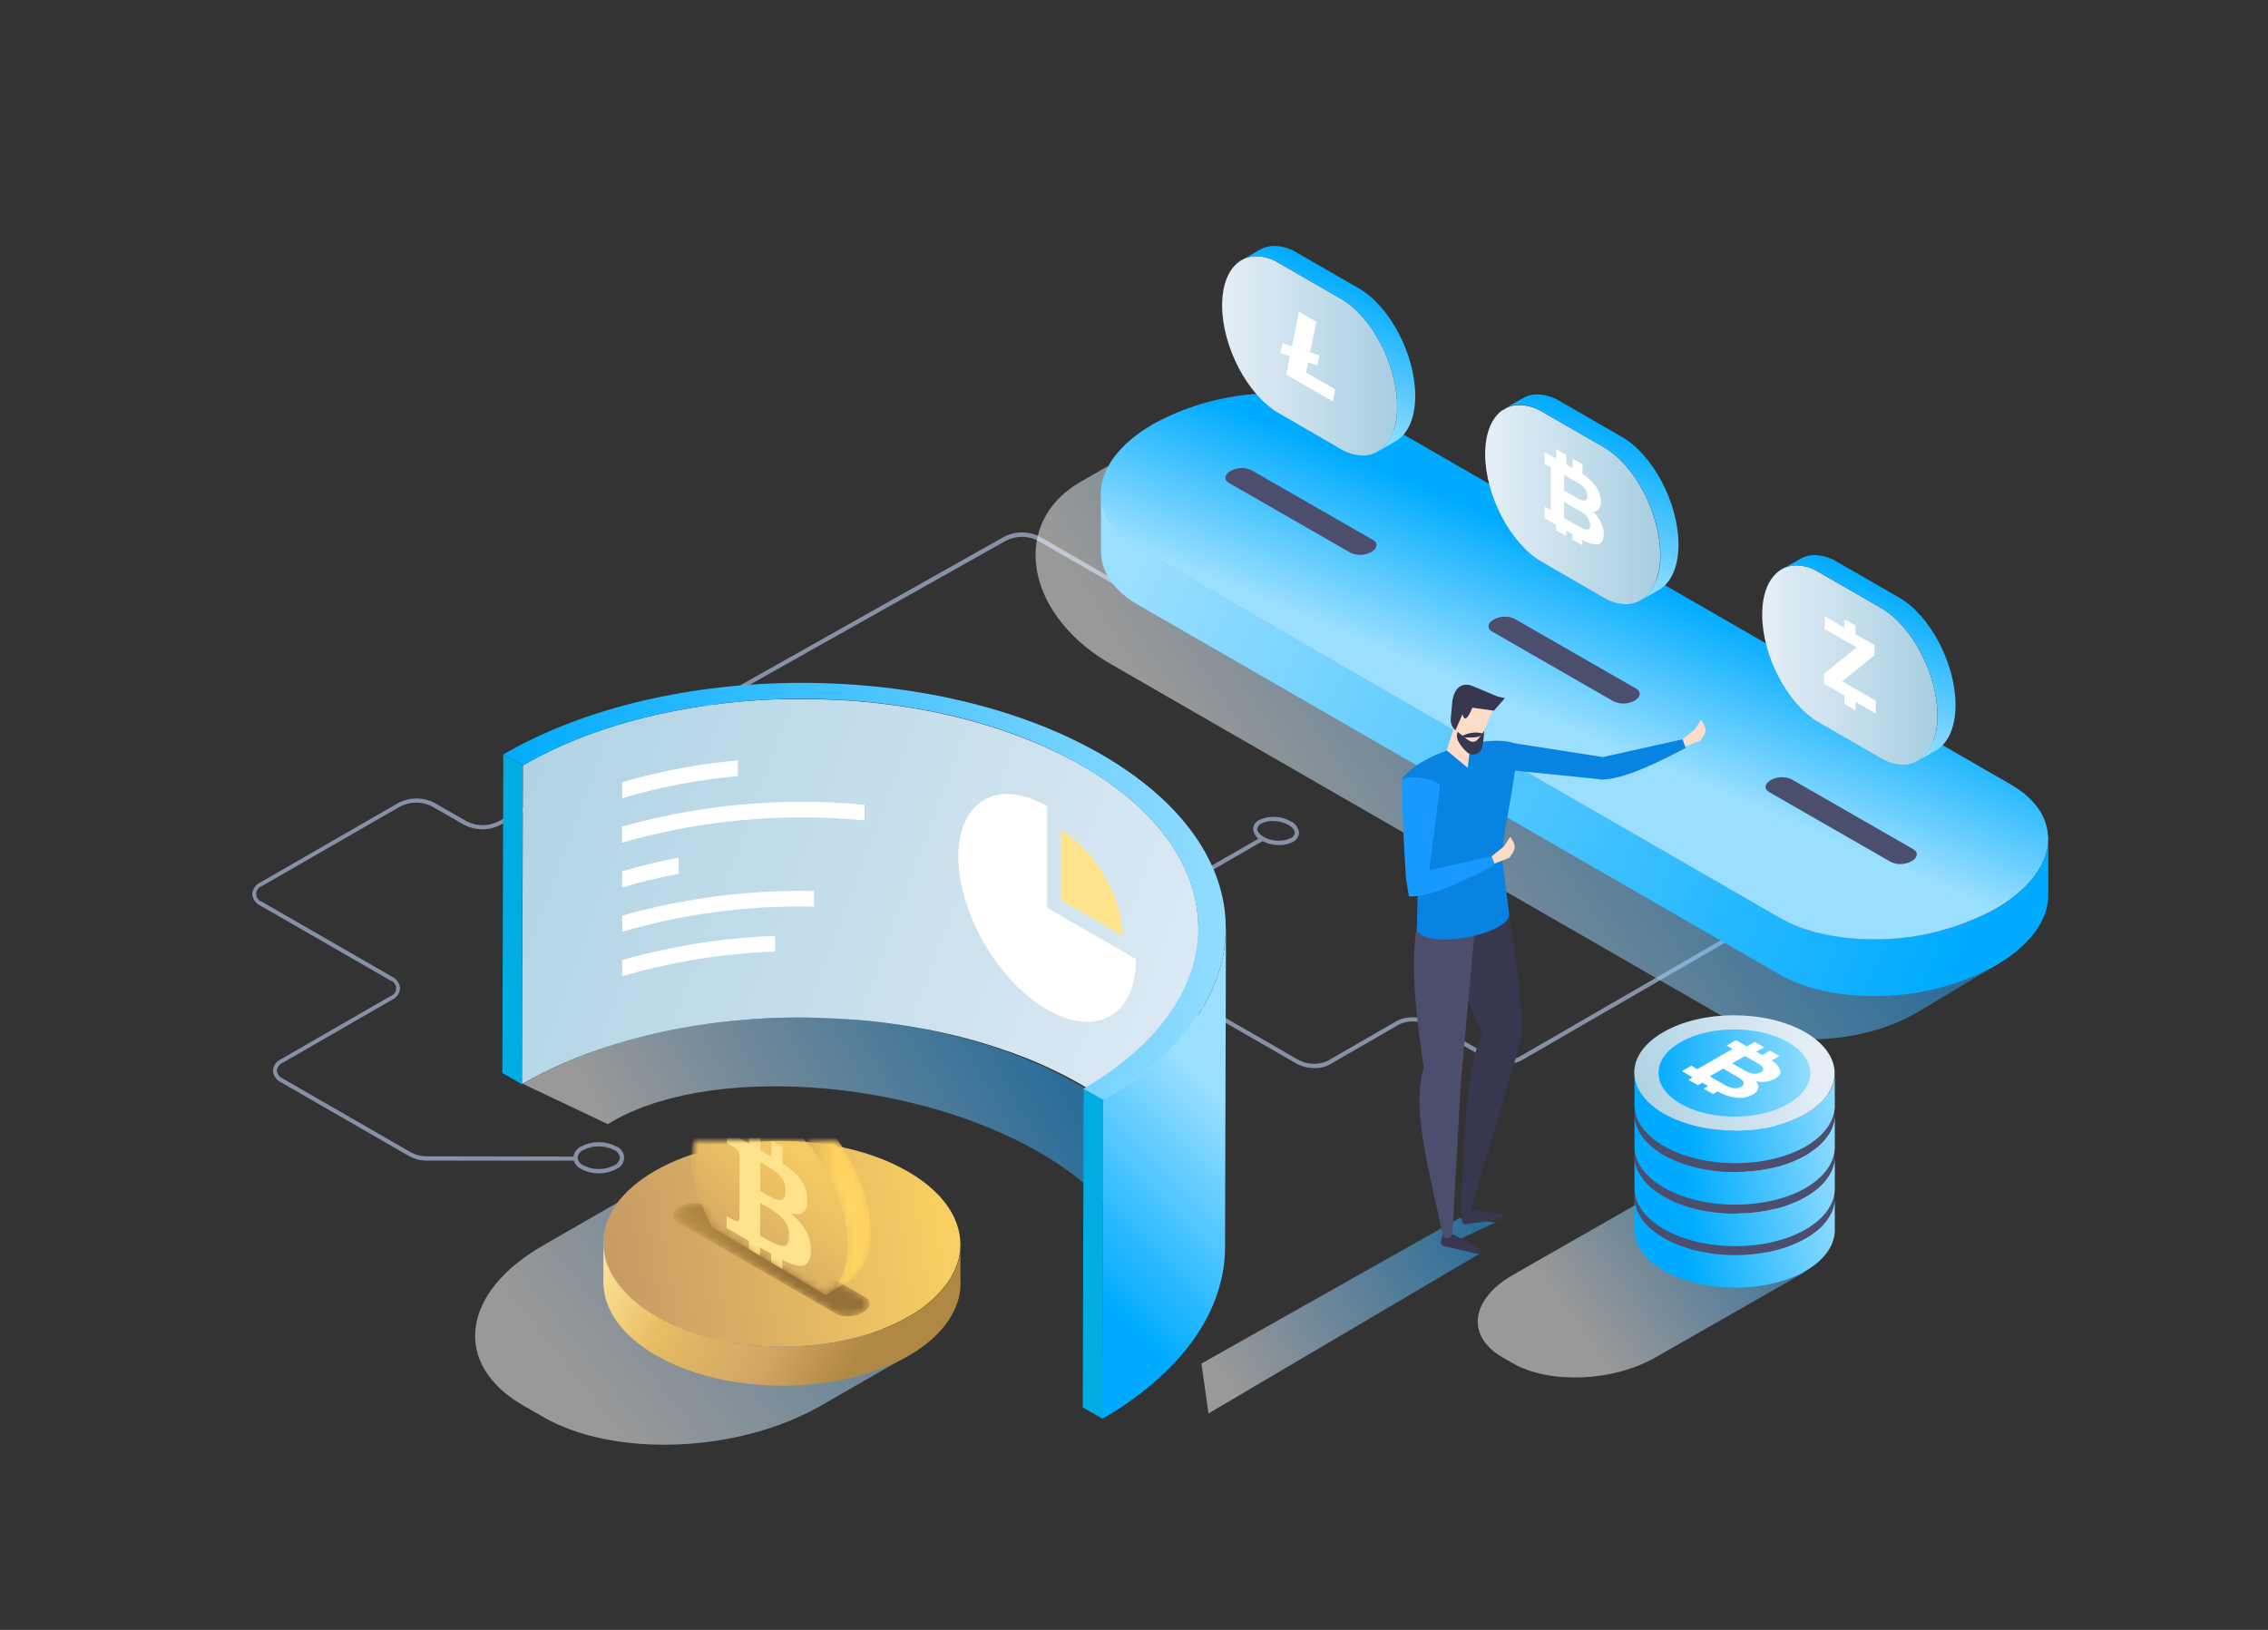
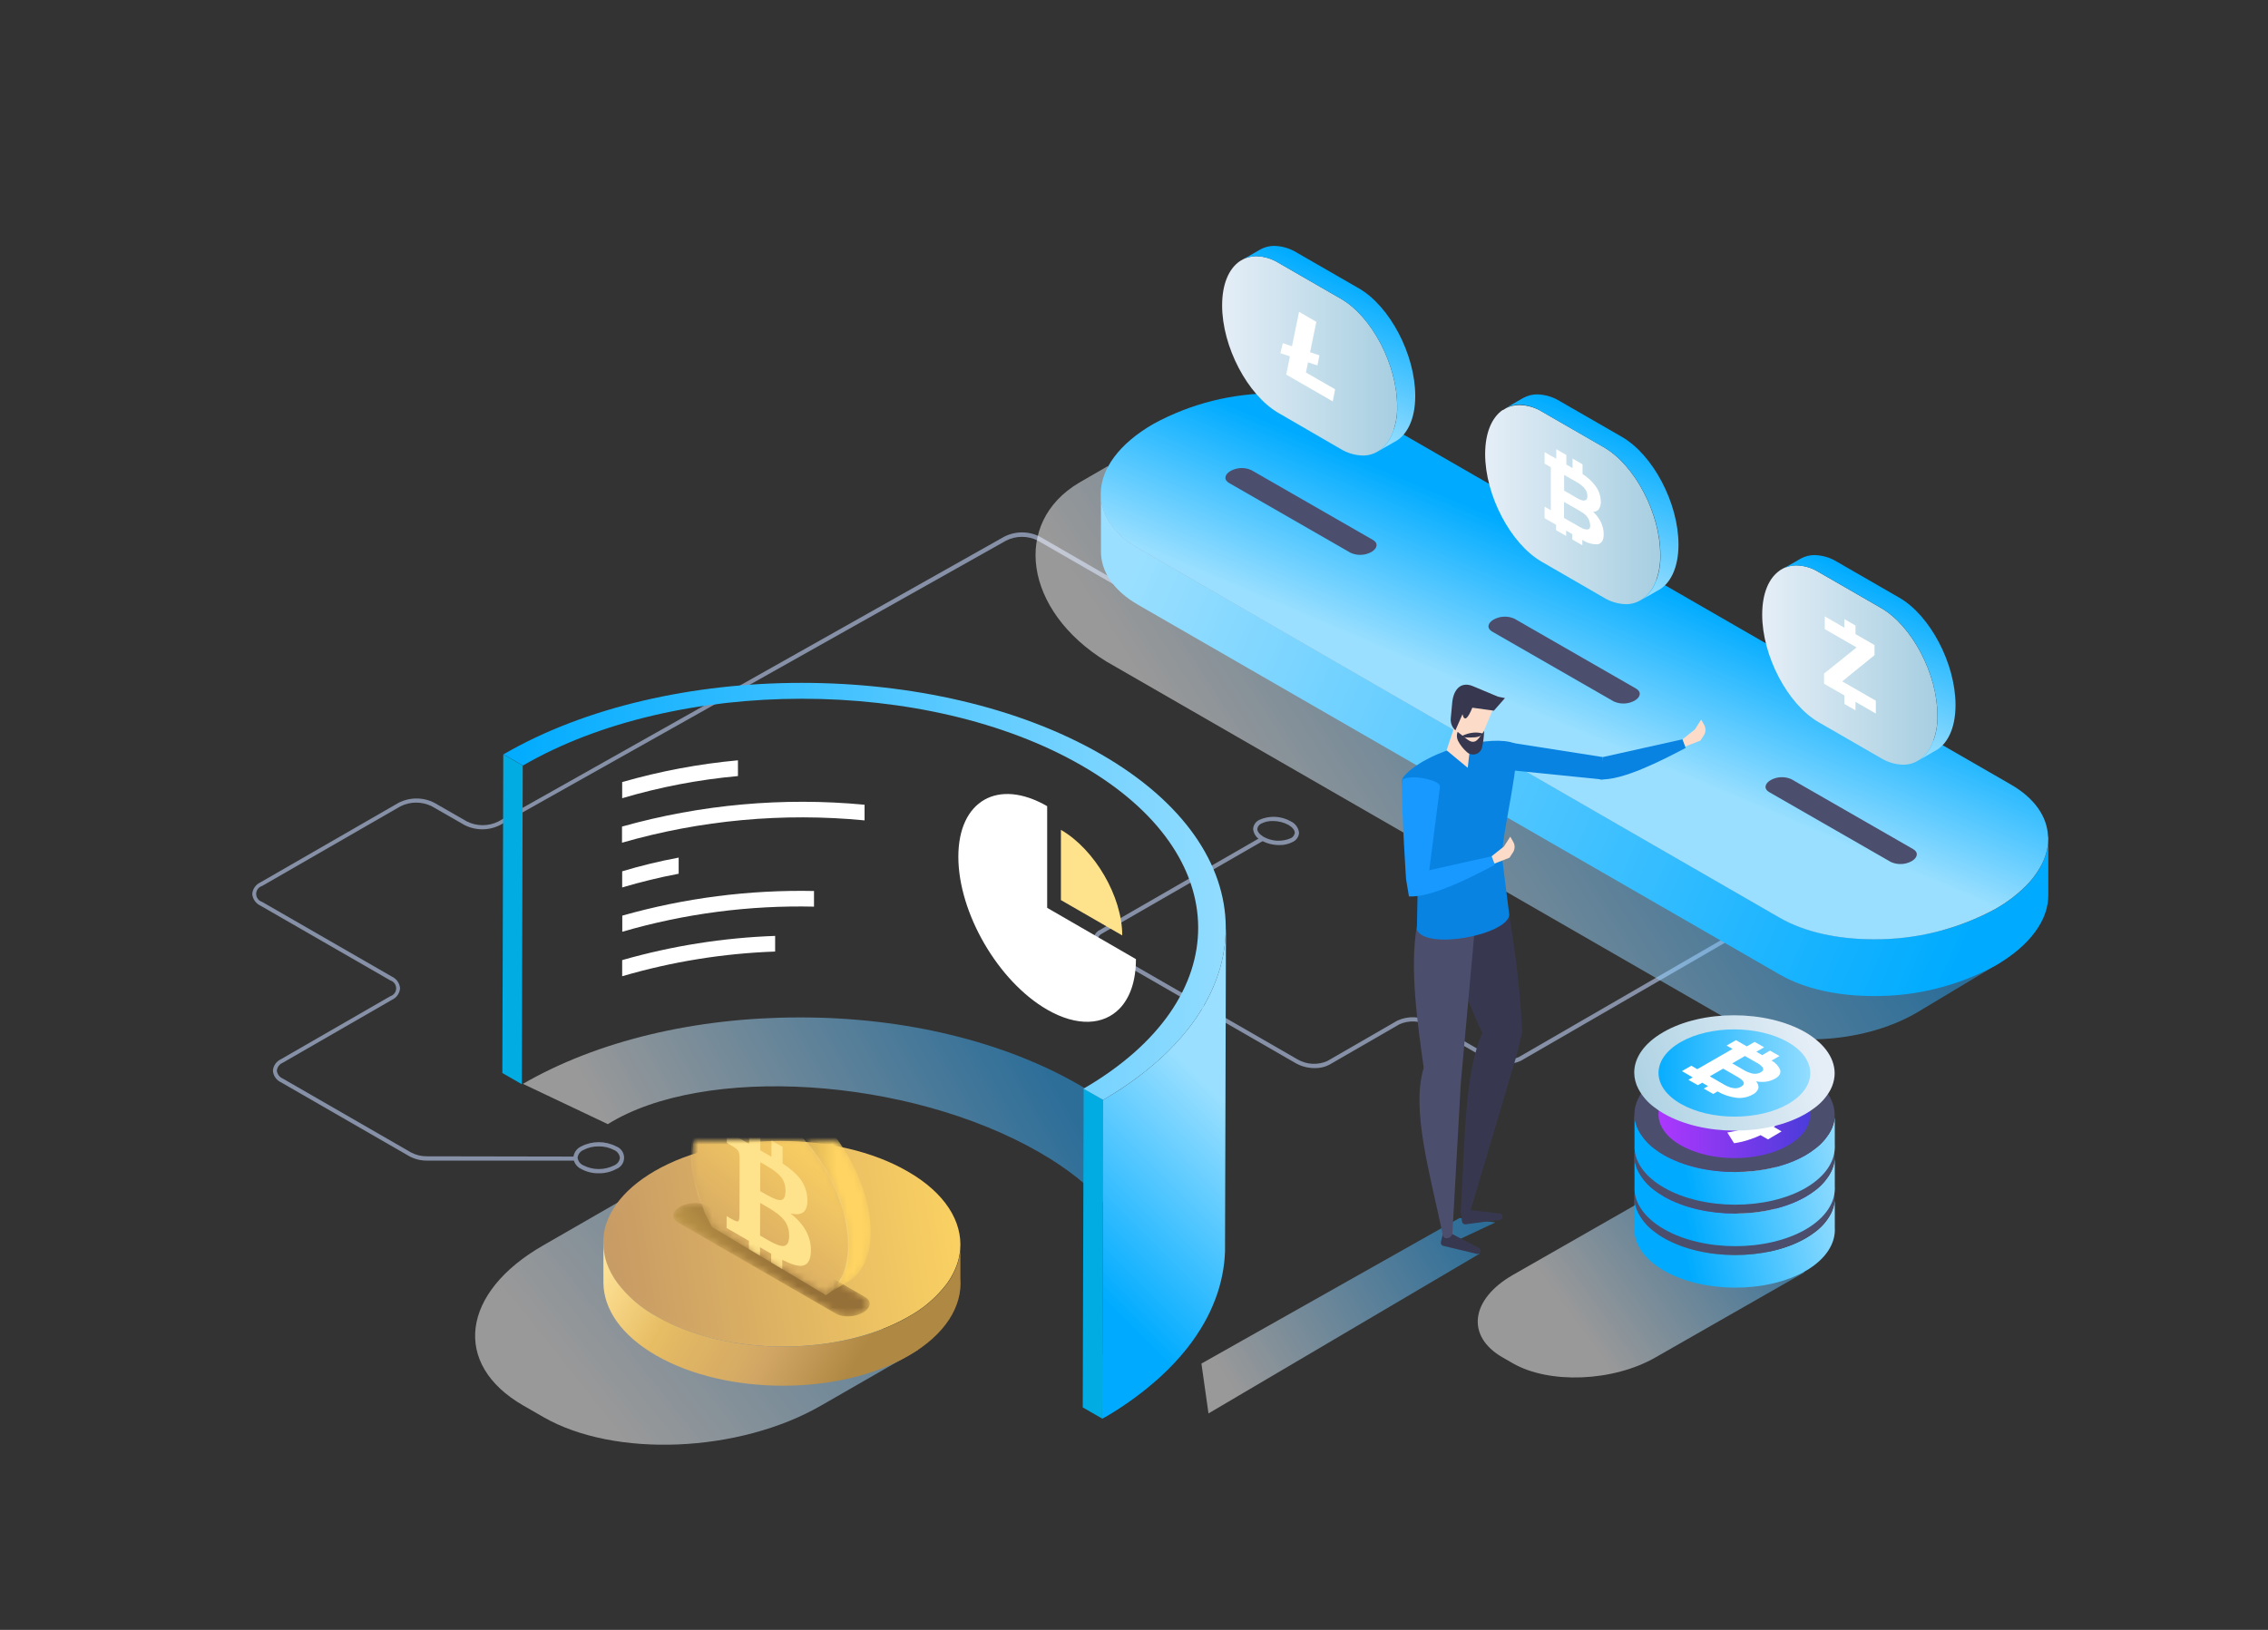
<svg xmlns="http://www.w3.org/2000/svg" xmlns:xlink="http://www.w3.org/1999/xlink" width="320px" height="230px" viewBox="0 0 320 230" version="1.1">
  <rect x="0" y="0" width="320" height="230" fill="#333333" stroke="none" />
  <title>1_Cryptocurrency@3x</title>
  <defs>
    <rect id="path-1" x="0" y="0" width="258" height="195" />
    <linearGradient x1="50.5%" y1="43.029%" x2="46.5%" y2="52.988%" id="linearGradient-3">
      <stop stop-color="#B237FF" offset="0%" />
      <stop stop-color="#463CD9" offset="100%" />
    </linearGradient>
    <linearGradient x1="19.864%" y1="53.308%" x2="73.189%" y2="32.921%" id="linearGradient-4">
      <stop stop-color="#FFFFFF" offset="0%" />
      <stop stop-color="#28AAFF" offset="100%" />
    </linearGradient>
    <linearGradient x1="97.706%" y1="61.784%" x2="-2.394%" y2="38.835%" id="linearGradient-5">
      <stop stop-color="#00ABFF" offset="0%" />
      <stop stop-color="#9ADFFF" offset="100%" />
    </linearGradient>
    <linearGradient x1="60.074%" y1="36.174%" x2="44.317%" y2="57.748%" id="linearGradient-6">
      <stop stop-color="#00ABFF" offset="0%" />
      <stop stop-color="#9ADFFF" offset="100%" />
    </linearGradient>
    <linearGradient x1="1.75035032e-13%" y1="49.987%" x2="99.983%" y2="49.987%" id="linearGradient-7">
      <stop stop-color="#E5EEF7" offset="0%" />
      <stop stop-color="#C5DEEB" offset="51%" />
      <stop stop-color="#A6CEE1" offset="100%" />
    </linearGradient>
    <linearGradient x1="60.164%" y1="14.687%" x2="36.108%" y2="83.089%" id="linearGradient-8">
      <stop stop-color="#00ABFF" offset="0%" />
      <stop stop-color="#9ADFFF" offset="100%" />
    </linearGradient>
    <linearGradient x1="0.123%" y1="49.919%" x2="100.075%" y2="49.919%" id="linearGradient-9">
      <stop stop-color="#E5EEF7" offset="0%" />
      <stop stop-color="#C5DEEB" offset="51%" />
      <stop stop-color="#A6CEE1" offset="100%" />
    </linearGradient>
    <linearGradient x1="60.219%" y1="14.753%" x2="36.141%" y2="83.076%" id="linearGradient-10">
      <stop stop-color="#00ABFF" offset="0%" />
      <stop stop-color="#9ADFFF" offset="100%" />
    </linearGradient>
    <linearGradient x1="0.123%" y1="49.959%" x2="99.983%" y2="49.959%" id="linearGradient-11">
      <stop stop-color="#E5EEF7" offset="0%" />
      <stop stop-color="#C5DEEB" offset="51%" />
      <stop stop-color="#A6CEE1" offset="100%" />
    </linearGradient>
    <linearGradient x1="60.164%" y1="14.686%" x2="36.108%" y2="83.063%" id="linearGradient-12">
      <stop stop-color="#00ABFF" offset="0%" />
      <stop stop-color="#9ADFFF" offset="100%" />
    </linearGradient>
    <linearGradient x1="1.782%" y1="64.484%" x2="100.295%" y2="24.528%" id="linearGradient-13">
      <stop stop-color="#FFFFFF" offset="0%" />
      <stop stop-color="#28AAFF" offset="100%" />
    </linearGradient>
    <linearGradient x1="19.832%" y1="50%" x2="81.835%" y2="29.891%" id="linearGradient-14">
      <stop stop-color="#FFFFFF" offset="0%" />
      <stop stop-color="#28AAFF" offset="100%" />
    </linearGradient>
    <linearGradient x1="23.337%" y1="63.088%" x2="151.36%" y2="3.988%" id="linearGradient-15">
      <stop stop-color="#FFFFFF" offset="0%" />
      <stop stop-color="#28AAFF" offset="100%" />
    </linearGradient>
    <linearGradient x1="109.143%" y1="44.406%" x2="2.731%" y2="54.489%" id="linearGradient-16">
      <stop stop-color="#FFD663" offset="0%" />
      <stop stop-color="#C89C65" offset="100%" />
    </linearGradient>
    <linearGradient x1="119.978%" y1="67.766%" x2="-29.492%" y2="22.321%" id="linearGradient-17">
      <stop stop-color="#E5EEF7" offset="0%" />
      <stop stop-color="#C5DEEB" offset="51%" />
      <stop stop-color="#A6CEE1" offset="100%" />
    </linearGradient>
    <linearGradient x1="44.714%" y1="86.494%" x2="60.126%" y2="25.493%" id="linearGradient-18">
      <stop stop-color="#00ABFF" offset="0%" />
      <stop stop-color="#9ADFFF" offset="100%" />
    </linearGradient>
    <linearGradient x1="-0.03%" y1="50%" x2="100.003%" y2="50%" id="linearGradient-19">
      <stop stop-color="#00ABFF" offset="0%" />
      <stop stop-color="#9ADFFF" offset="100%" />
    </linearGradient>
    <linearGradient x1="-5.463%" y1="33.006%" x2="76.632%" y2="53.503%" id="linearGradient-20">
      <stop stop-color="#FFE398" offset="0%" />
      <stop stop-color="#E7BD64" offset="31%" />
      <stop stop-color="#E1B764" offset="40%" />
      <stop stop-color="#D6AB64" offset="63%" />
      <stop stop-color="#D1A665" offset="71%" />
      <stop stop-color="#AF8843" offset="100%" />
    </linearGradient>
    <linearGradient x1="-28.088%" y1="85.371%" x2="53.546%" y2="48.44%" id="linearGradient-21">
      <stop stop-color="#FFD563" offset="0%" />
      <stop stop-color="#957139" offset="100%" />
    </linearGradient>
    <linearGradient x1="29.088%" y1="59.095%" x2="109.056%" y2="25.818%" id="linearGradient-22">
      <stop stop-color="#FFFFFF" offset="0%" />
      <stop stop-color="#28AAFF" offset="100%" />
    </linearGradient>
    <linearGradient x1="48.577%" y1="50.5%" x2="50.577%" y2="50.5%" id="linearGradient-23">
      <stop stop-color="#FF9A5A" offset="2%" />
      <stop stop-color="#FF571C" offset="100%" />
    </linearGradient>
    <linearGradient x1="24.345%" y1="50.666%" x2="108.625%" y2="41.101%" id="linearGradient-24">
      <stop stop-color="#00ABFF" offset="0%" />
      <stop stop-color="#9ADFFF" offset="100%" />
    </linearGradient>
    <linearGradient x1="49.186%" y1="50.5%" x2="50.186%" y2="50.5%" id="linearGradient-25">
      <stop stop-color="#FF9A5A" offset="2%" />
      <stop stop-color="#FF571C" offset="100%" />
    </linearGradient>
    <linearGradient x1="0.018%" y1="49.846%" x2="100.031%" y2="49.846%" id="linearGradient-26">
      <stop stop-color="#B237FF" offset="0%" />
      <stop stop-color="#463CD9" offset="100%" />
    </linearGradient>
    <linearGradient x1="48.577%" y1="49.5%" x2="50.577%" y2="49.5%" id="linearGradient-27">
      <stop stop-color="#FF9A5A" offset="2%" />
      <stop stop-color="#FF571C" offset="100%" />
    </linearGradient>
    <linearGradient x1="24.345%" y1="50.668%" x2="108.625%" y2="41.104%" id="linearGradient-28">
      <stop stop-color="#00ABFF" offset="0%" />
      <stop stop-color="#9ADFFF" offset="100%" />
    </linearGradient>
    <linearGradient x1="49.186%" y1="50%" x2="50.186%" y2="50%" id="linearGradient-29">
      <stop stop-color="#FF9A5A" offset="2%" />
      <stop stop-color="#FF571C" offset="100%" />
    </linearGradient>
    <linearGradient x1="0.018%" y1="49.938%" x2="100.031%" y2="49.938%" id="linearGradient-30">
      <stop stop-color="#B237FF" offset="0%" />
      <stop stop-color="#463CD9" offset="100%" />
    </linearGradient>
    <linearGradient x1="24.345%" y1="50.67%" x2="108.625%" y2="41.096%" id="linearGradient-31">
      <stop stop-color="#00ABFF" offset="0%" />
      <stop stop-color="#9ADFFF" offset="100%" />
    </linearGradient>
    <linearGradient x1="0.018%" y1="49.927%" x2="100.031%" y2="49.927%" id="linearGradient-32">
      <stop stop-color="#B237FF" offset="0%" />
      <stop stop-color="#463CD9" offset="100%" />
    </linearGradient>
    <linearGradient x1="24.345%" y1="50.678%" x2="108.625%" y2="41.101%" id="linearGradient-33">
      <stop stop-color="#00ABFF" offset="0%" />
      <stop stop-color="#9ADFFF" offset="100%" />
    </linearGradient>
    <linearGradient x1="90.98%" y1="42.535%" x2="-13.543%" y2="61.533%" id="linearGradient-34">
      <stop stop-color="#E5EEF7" offset="0%" />
      <stop stop-color="#C5DEEB" offset="51%" />
      <stop stop-color="#A6CEE1" offset="100%" />
    </linearGradient>
    <linearGradient x1="0.018%" y1="49.846%" x2="100.031%" y2="49.846%" id="linearGradient-35">
      <stop stop-color="#00ABFF" offset="0%" />
      <stop stop-color="#9ADFFF" offset="100%" />
    </linearGradient>
    <path d="M23.065,0.481 L61.384,22.604 L48.038,30.31 C36.703,36.854 19.556,37.565 9.739,31.897 L6.969,30.297 C-2.847,24.631 -1.616,14.731 9.719,8.186" id="path-36" />
    <path d="M25.176,4.425 C20.445,7.157 18.062,10.733 18.024,14.326 L18.024,14.326 L18.024,14.412 C18.024,15.314 18.17,16.221 18.473,17.112 L18.473,17.112 L18.473,17.118 C18.786,18.063 19.273,18.998 19.925,19.905 L19.925,19.905 C21.136,21.579 22.919,23.151 25.284,24.513 L25.284,24.513 C34.92,30.075 50.498,30.103 60.074,24.577 L60.074,24.577 C62.418,23.222 64.185,21.66 65.377,19.991 L65.377,19.991 C66.004,19.117 66.473,18.21 66.782,17.29 L66.782,17.29 L66.782,17.285 C67.004,16.632 67.137,15.979 67.197,15.32 L67.197,15.32 C67.537,11.43 65.128,7.466 59.966,4.49 L59.966,4.49 C55.127,1.696 48.789,0.297 42.466,0.297 L42.466,0.297 C36.198,0.297 29.943,1.672 25.176,4.425" id="path-38" />
    <linearGradient x1="109.156%" y1="44.366%" x2="2.678%" y2="54.505%" id="linearGradient-40">
      <stop stop-color="#FFD662" offset="0%" />
      <stop stop-color="#C89C64" offset="100%" />
    </linearGradient>
    <path d="M42.146,-60.746 C40.118,-60.676 38.093,-60.542 36.086,-60.341 L36.086,-60.341 C33.739,-60.107 31.414,-59.784 29.125,-59.372 L29.125,-59.372 C25.573,-58.731 22.113,-57.875 18.808,-56.804 L18.808,-56.804 C14.537,-55.419 10.525,-53.675 6.904,-51.571 L6.904,-51.571 L6.779,-7.542 C10.4,-9.646 14.412,-11.39 18.684,-12.775 L18.684,-12.775 C21.988,-13.847 25.448,-14.703 29.001,-15.343 L29.001,-15.343 C31.287,-15.756 33.613,-16.079 35.962,-16.312 L35.962,-16.312 C37.969,-16.513 39.991,-16.647 42.02,-16.716 L42.02,-16.716 C43.884,-16.781 45.753,-16.788 47.617,-16.742 L47.617,-16.742 C49.417,-16.698 51.214,-16.602 53.001,-16.454 L53.001,-16.454 C54.782,-16.308 56.554,-16.109 58.31,-15.86 L58.31,-15.86 C60.134,-15.603 61.94,-15.288 63.719,-14.92 L63.719,-14.92 C65.649,-14.52 67.547,-14.056 69.404,-13.526 L69.404,-13.526 C71.675,-12.88 73.883,-12.136 76.012,-11.296 L76.012,-11.296 C78.772,-10.207 81.398,-8.955 83.846,-7.54 L83.846,-7.54 C94.573,-1.348 99.93,6.8 99.907,14.935 L99.907,14.935 L100.032,-29.094 C100.055,-37.229 94.697,-45.376 83.971,-51.569 L83.971,-51.569 C81.521,-52.983 78.897,-54.236 76.139,-55.325 L76.139,-55.325 C74.009,-56.165 71.8,-56.908 69.53,-57.556 L69.53,-57.556 C67.672,-58.085 65.774,-58.549 63.844,-58.949 L63.844,-58.949 C62.065,-59.318 60.259,-59.631 58.434,-59.89 L58.434,-59.89 C56.68,-60.139 54.907,-60.336 53.124,-60.483 L53.124,-60.483 C51.339,-60.631 49.542,-60.726 47.743,-60.772 L47.743,-60.772 C46.956,-60.791 46.168,-60.8 45.382,-60.8 L45.382,-60.8 C44.302,-60.8 43.224,-60.782 42.146,-60.746" id="path-41" />
    <path d="M18.024,19.9 C18.062,23.524 20.482,27.142 25.284,29.914 L25.284,29.914 C34.92,35.477 50.498,35.503 60.074,29.978 L60.074,29.978 C65.167,27.04 67.537,23.119 67.197,19.256 L67.197,19.256 L67.197,15.32 C67.137,15.979 67.004,16.632 66.782,17.285 L66.782,17.285 L66.782,17.29 C66.473,18.21 66.004,19.117 65.377,19.991 L65.377,19.991 C64.185,21.66 62.418,23.222 60.074,24.577 L60.074,24.577 C50.498,30.103 34.92,30.075 25.284,24.513 L25.284,24.513 C22.919,23.151 21.136,21.579 19.925,19.905 L19.925,19.905 C19.273,18.998 18.786,18.063 18.473,17.118 L18.473,17.118 L18.473,17.112 C18.17,16.221 18.024,15.314 18.024,14.412 L18.024,14.412 L18.024,19.9 Z" id="path-43" />
    <path d="M27.911,9.295 C26.782,9.947 26.661,10.934 27.637,11.499 L27.637,11.499 L49.95,24.38 C50.928,24.945 52.637,24.874 53.765,24.222 L53.765,24.222 C54.895,23.57 55.018,22.583 54.039,22.019 L54.039,22.019 L31.728,9.137 C31.284,8.882 30.692,8.756 30.07,8.756 L30.07,8.756 C29.321,8.756 28.529,8.939 27.911,9.295" id="path-45" />
    <linearGradient x1="-28.12%" y1="85.437%" x2="53.516%" y2="48.405%" id="linearGradient-47">
      <stop stop-color="#FFD462" offset="0%" />
      <stop stop-color="#957038" offset="100%" />
    </linearGradient>
    <path d="M38.84,-7.553 C38.733,-7.551 38.63,-7.548 38.526,-7.54 L38.526,-7.54 C38.518,-7.54 38.508,-7.54 38.499,-7.539 L38.499,-7.539 C38.484,-7.538 38.468,-7.536 38.452,-7.534 L38.452,-7.534 C38.371,-7.529 38.29,-7.521 38.21,-7.512 L38.21,-7.512 C38.187,-7.51 38.166,-7.507 38.143,-7.505 L38.143,-7.505 C38.047,-7.493 37.951,-7.478 37.856,-7.462 L37.856,-7.462 C37.85,-7.46 37.843,-7.46 37.838,-7.458 L37.838,-7.458 C37.822,-7.456 37.808,-7.453 37.793,-7.45 L37.793,-7.45 C37.718,-7.436 37.645,-7.42 37.571,-7.403 L37.571,-7.403 C37.545,-7.398 37.521,-7.393 37.496,-7.386 L37.496,-7.386 C37.405,-7.364 37.315,-7.342 37.228,-7.315 L37.228,-7.315 C37.226,-7.315 37.224,-7.315 37.222,-7.314 L37.222,-7.314 C37.216,-7.312 37.211,-7.309 37.204,-7.308 L37.204,-7.308 C37.123,-7.284 37.043,-7.258 36.965,-7.229 L36.965,-7.229 C36.939,-7.221 36.915,-7.212 36.89,-7.204 L36.89,-7.204 C36.819,-7.177 36.75,-7.151 36.681,-7.121 L36.681,-7.121 C36.67,-7.116 36.656,-7.113 36.644,-7.107 L36.644,-7.107 C36.641,-7.105 36.638,-7.104 36.632,-7.102 L36.632,-7.102 C36.55,-7.066 36.468,-7.028 36.387,-6.988 L36.387,-6.988 C36.366,-6.979 36.347,-6.967 36.326,-6.959 L36.326,-6.959 C36.261,-6.926 36.198,-6.891 36.135,-6.857 L36.135,-6.857 C36.122,-6.849 36.108,-6.843 36.095,-6.835 L36.095,-6.835 C36.075,-6.824 36.055,-6.813 36.035,-6.801 L36.035,-6.801 L32.85,-4.931 C32.883,-4.949 32.917,-4.967 32.949,-4.986 L32.949,-4.986 C33.013,-5.021 33.076,-5.054 33.141,-5.086 L33.141,-5.086 C33.161,-5.097 33.182,-5.107 33.201,-5.118 L33.201,-5.118 C33.282,-5.157 33.364,-5.196 33.448,-5.231 L33.448,-5.231 C33.465,-5.237 33.48,-5.244 33.497,-5.251 L33.497,-5.251 C33.565,-5.279 33.635,-5.307 33.706,-5.332 L33.706,-5.332 C33.73,-5.342 33.754,-5.35 33.778,-5.359 L33.778,-5.359 C33.859,-5.386 33.938,-5.412 34.02,-5.437 L34.02,-5.437 C34.026,-5.439 34.034,-5.443 34.041,-5.444 L34.041,-5.444 C34.131,-5.471 34.22,-5.494 34.311,-5.516 L34.311,-5.516 C34.336,-5.522 34.361,-5.527 34.385,-5.533 L34.385,-5.533 C34.458,-5.549 34.533,-5.565 34.608,-5.579 L34.608,-5.579 C34.629,-5.582 34.649,-5.587 34.671,-5.591 L34.671,-5.591 C34.766,-5.608 34.862,-5.621 34.959,-5.634 L34.959,-5.634 C34.98,-5.636 35.003,-5.639 35.025,-5.641 L35.025,-5.641 C35.104,-5.651 35.186,-5.658 35.268,-5.664 L35.268,-5.664 C35.292,-5.667 35.315,-5.668 35.341,-5.669 L35.341,-5.669 C35.444,-5.676 35.549,-5.68 35.654,-5.682 L35.654,-5.682 C35.674,-5.683 35.694,-5.682 35.714,-5.683 L35.714,-5.683 C35.808,-5.683 35.901,-5.681 35.995,-5.678 L35.995,-5.678 C36.017,-5.677 36.04,-5.677 36.063,-5.676 L36.063,-5.676 C36.179,-5.671 36.296,-5.663 36.413,-5.652 L36.413,-5.652 L36.486,-5.645 C36.608,-5.633 36.732,-5.618 36.856,-5.6 L36.856,-5.6 C36.858,-5.599 36.859,-5.599 36.861,-5.599 L36.861,-5.599 C37.009,-5.577 37.158,-5.549 37.31,-5.519 L37.31,-5.519 C37.322,-5.516 37.333,-5.514 37.346,-5.511 L37.346,-5.511 C37.491,-5.481 37.638,-5.445 37.785,-5.406 L37.785,-5.406 C37.808,-5.401 37.83,-5.395 37.852,-5.389 L37.852,-5.389 C37.932,-5.368 38.012,-5.345 38.091,-5.321 L38.091,-5.321 C38.11,-5.316 38.128,-5.311 38.147,-5.305 L38.147,-5.305 C38.246,-5.274 38.346,-5.243 38.445,-5.209 L38.445,-5.209 C38.473,-5.199 38.503,-5.19 38.529,-5.18 L38.529,-5.18 C38.602,-5.155 38.674,-5.129 38.748,-5.102 L38.748,-5.102 C38.784,-5.088 38.82,-5.075 38.856,-5.061 L38.856,-5.061 C38.922,-5.036 38.989,-5.009 39.055,-4.983 L39.055,-4.983 C39.092,-4.968 39.127,-4.953 39.163,-4.938 L39.163,-4.938 C39.258,-4.898 39.354,-4.857 39.451,-4.815 L39.451,-4.815 C39.469,-4.806 39.487,-4.798 39.506,-4.79 L39.506,-4.79 C39.62,-4.739 39.733,-4.684 39.848,-4.628 L39.848,-4.628 C39.878,-4.615 39.907,-4.599 39.938,-4.584 L39.938,-4.584 C40.025,-4.54 40.115,-4.495 40.204,-4.448 L40.204,-4.448 C40.237,-4.43 40.271,-4.413 40.305,-4.395 L40.305,-4.395 C40.42,-4.333 40.537,-4.269 40.654,-4.203 L40.654,-4.203 C40.83,-4.102 41.007,-3.995 41.181,-3.885 L41.181,-3.885 C41.238,-3.85 41.295,-3.813 41.35,-3.777 L41.35,-3.777 C41.469,-3.701 41.586,-3.624 41.704,-3.544 L41.704,-3.544 C41.769,-3.5 41.834,-3.454 41.899,-3.41 L41.899,-3.41 C42.008,-3.333 42.116,-3.256 42.224,-3.176 L42.224,-3.176 C42.29,-3.128 42.355,-3.079 42.42,-3.03 L42.42,-3.03 C42.53,-2.948 42.638,-2.864 42.745,-2.778 L42.745,-2.778 C42.805,-2.729 42.867,-2.682 42.928,-2.632 L42.928,-2.632 C43.05,-2.534 43.171,-2.433 43.29,-2.33 L43.29,-2.33 C43.334,-2.291 43.38,-2.255 43.425,-2.216 L43.425,-2.216 C43.588,-2.075 43.749,-1.93 43.909,-1.781 L43.909,-1.781 C43.944,-1.75 43.977,-1.718 44.011,-1.685 L44.011,-1.685 C44.133,-1.571 44.255,-1.454 44.375,-1.337 L44.375,-1.337 C44.565,-1.15 44.753,-0.96 44.938,-0.766 L44.938,-0.766 C44.947,-0.755 44.956,-0.745 44.965,-0.734 L44.965,-0.734 C45.14,-0.549 45.313,-0.359 45.484,-0.166 L45.484,-0.166 C45.566,-0.073 45.648,0.023 45.729,0.119 L45.729,0.119 C45.8,0.2 45.871,0.281 45.94,0.364 L45.94,0.364 C46.025,0.466 46.107,0.57 46.192,0.674 L46.192,0.674 C46.257,0.755 46.326,0.838 46.39,0.921 L46.39,0.921 C46.53,1.097 46.667,1.275 46.802,1.456 L46.802,1.456 C46.807,1.464 46.813,1.472 46.819,1.481 L46.819,1.481 C46.95,1.656 47.077,1.833 47.203,2.013 L47.203,2.013 C47.24,2.063 47.274,2.115 47.309,2.165 L47.309,2.165 C47.403,2.301 47.495,2.437 47.587,2.574 L47.587,2.574 C47.627,2.634 47.667,2.695 47.708,2.757 L47.708,2.757 C47.805,2.905 47.9,3.054 47.995,3.205 L47.995,3.205 C48.019,3.242 48.042,3.28 48.066,3.318 L48.066,3.318 C48.182,3.506 48.296,3.695 48.407,3.885 L48.407,3.885 C48.434,3.929 48.46,3.975 48.486,4.019 L48.486,4.019 C48.574,4.172 48.66,4.323 48.745,4.477 L48.745,4.477 C48.773,4.53 48.802,4.583 48.832,4.636 L48.832,4.636 C48.935,4.829 49.039,5.022 49.139,5.216 L49.139,5.216 C49.147,5.233 49.155,5.249 49.163,5.265 L49.163,5.265 C49.256,5.445 49.344,5.627 49.431,5.809 L49.431,5.809 C49.458,5.865 49.486,5.92 49.512,5.977 L49.512,5.977 C49.59,6.142 49.666,6.308 49.74,6.473 L49.74,6.473 C49.756,6.509 49.772,6.546 49.789,6.583 L49.789,6.583 C49.877,6.781 49.961,6.982 50.044,7.183 L50.044,7.183 C50.065,7.234 50.086,7.285 50.106,7.337 L50.106,7.337 C50.168,7.491 50.228,7.645 50.286,7.799 L50.286,7.799 C50.311,7.863 50.336,7.927 50.36,7.991 L50.36,7.991 C50.423,8.164 50.485,8.336 50.545,8.508 L50.545,8.508 C50.556,8.541 50.569,8.576 50.58,8.61 L50.58,8.61 C50.652,8.819 50.72,9.029 50.783,9.239 L50.783,9.239 C50.8,9.295 50.817,9.353 50.834,9.41 L50.834,9.41 C50.88,9.56 50.924,9.711 50.965,9.861 L50.965,9.861 C50.991,9.955 51.015,10.05 51.04,10.144 L51.04,10.144 C51.073,10.27 51.105,10.395 51.136,10.52 L51.136,10.52 C51.158,10.615 51.181,10.711 51.202,10.807 L51.202,10.807 C51.23,10.921 51.253,11.035 51.277,11.149 L51.277,11.149 C51.309,11.294 51.336,11.436 51.362,11.579 L51.362,11.579 C51.38,11.678 51.4,11.777 51.417,11.876 L51.417,11.876 C51.442,12.024 51.464,12.171 51.485,12.319 L51.485,12.319 C51.499,12.416 51.516,12.515 51.528,12.613 L51.528,12.613 C51.538,12.681 51.545,12.749 51.552,12.816 L51.552,12.816 C51.569,12.957 51.584,13.097 51.596,13.236 L51.596,13.236 L51.616,13.454 C51.627,13.595 51.635,13.737 51.644,13.878 L51.644,13.878 C51.647,13.941 51.651,14.006 51.654,14.069 L51.654,14.069 C51.662,14.271 51.669,14.471 51.669,14.671 L51.669,14.671 C51.674,18.127 50.466,20.564 48.504,21.717 L48.504,21.717 L51.689,19.846 C52.546,19.341 53.261,18.591 53.793,17.617 L53.793,17.617 C54.475,16.366 54.857,14.744 54.853,12.8 L54.853,12.8 C54.853,12.601 54.847,12.398 54.84,12.197 L54.84,12.197 C54.836,12.134 54.832,12.071 54.829,12.006 L54.829,12.006 C54.822,11.866 54.812,11.725 54.801,11.583 L54.801,11.583 C54.796,11.51 54.789,11.439 54.782,11.366 L54.782,11.366 C54.768,11.226 54.754,11.086 54.737,10.945 L54.737,10.945 C54.73,10.877 54.722,10.81 54.712,10.743 L54.712,10.743 C54.71,10.713 54.708,10.685 54.703,10.655 L54.703,10.655 C54.693,10.586 54.68,10.517 54.671,10.447 L54.671,10.447 C54.649,10.3 54.627,10.154 54.602,10.004 L54.602,10.004 C54.585,9.907 54.567,9.808 54.548,9.707 L54.548,9.707 C54.52,9.566 54.493,9.422 54.464,9.279 L54.464,9.279 C54.453,9.231 54.444,9.184 54.435,9.137 L54.435,9.137 C54.421,9.071 54.404,9.003 54.388,8.936 L54.388,8.936 C54.366,8.841 54.344,8.745 54.32,8.65 L54.32,8.65 C54.291,8.524 54.258,8.398 54.225,8.274 L54.225,8.274 C54.2,8.179 54.176,8.085 54.149,7.99 L54.149,7.99 C54.14,7.953 54.131,7.917 54.121,7.88 L54.121,7.88 C54.089,7.766 54.054,7.653 54.019,7.538 L54.019,7.538 C54.003,7.482 53.986,7.424 53.969,7.367 L53.969,7.367 C53.907,7.166 53.842,6.965 53.774,6.764 L53.774,6.764 L53.765,6.739 C53.754,6.704 53.741,6.67 53.729,6.636 L53.729,6.636 C53.67,6.464 53.608,6.292 53.545,6.121 L53.545,6.121 C53.521,6.056 53.497,5.993 53.473,5.928 L53.473,5.928 C53.447,5.863 53.424,5.798 53.399,5.732 L53.399,5.732 C53.363,5.643 53.327,5.554 53.291,5.464 L53.291,5.464 C53.27,5.413 53.25,5.363 53.229,5.311 L53.229,5.311 C53.153,5.124 53.074,4.937 52.992,4.751 L52.992,4.751 C52.986,4.737 52.98,4.724 52.975,4.711 L52.975,4.711 C52.959,4.676 52.942,4.639 52.925,4.603 L52.925,4.603 C52.85,4.437 52.774,4.271 52.697,4.105 L52.697,4.105 C52.67,4.05 52.644,3.994 52.618,3.939 L52.618,3.939 C52.595,3.892 52.574,3.847 52.551,3.801 L52.551,3.801 C52.486,3.665 52.417,3.529 52.348,3.394 L52.348,3.394 C52.339,3.378 52.333,3.361 52.324,3.346 L52.324,3.346 C52.242,3.187 52.16,3.029 52.075,2.871 L52.075,2.871 C52.055,2.835 52.036,2.801 52.017,2.764 L52.017,2.764 C51.988,2.711 51.958,2.659 51.929,2.606 L51.929,2.606 C51.844,2.453 51.758,2.301 51.67,2.149 L51.67,2.149 C51.645,2.104 51.618,2.059 51.593,2.014 L51.593,2.014 C51.58,1.993 51.569,1.971 51.556,1.95 L51.556,1.95 C51.456,1.78 51.354,1.613 51.252,1.446 L51.252,1.446 C51.229,1.409 51.204,1.372 51.181,1.335 L51.181,1.335 C51.116,1.232 51.051,1.128 50.986,1.026 L50.986,1.026 C50.954,0.979 50.925,0.933 50.893,0.885 L50.893,0.885 C50.853,0.825 50.813,0.764 50.772,0.702 L50.772,0.702 C50.681,0.565 50.588,0.429 50.494,0.294 L50.494,0.294 C50.459,0.243 50.424,0.193 50.389,0.142 L50.389,0.142 C50.374,0.122 50.361,0.102 50.346,0.081 L50.346,0.081 C50.233,-0.077 50.12,-0.234 50.004,-0.39 L50.004,-0.39 C49.998,-0.398 49.993,-0.407 49.986,-0.415 L49.986,-0.415 C49.864,-0.58 49.738,-0.743 49.612,-0.905 L49.612,-0.905 C49.6,-0.921 49.588,-0.935 49.576,-0.95 L49.576,-0.95 C49.51,-1.034 49.443,-1.115 49.377,-1.197 L49.377,-1.197 C49.293,-1.301 49.209,-1.405 49.124,-1.507 L49.124,-1.507 C49.055,-1.589 48.985,-1.671 48.915,-1.753 L48.915,-1.753 C48.848,-1.83 48.783,-1.908 48.718,-1.984 L48.718,-1.984 C48.702,-2.002 48.685,-2.019 48.669,-2.038 L48.669,-2.038 C48.498,-2.231 48.325,-2.422 48.149,-2.607 L48.149,-2.607 C48.139,-2.616 48.132,-2.627 48.122,-2.636 L48.122,-2.636 C47.938,-2.831 47.75,-3.021 47.56,-3.207 L47.56,-3.207 C47.545,-3.222 47.529,-3.24 47.514,-3.254 L47.514,-3.254 C47.409,-3.357 47.302,-3.456 47.197,-3.557 L47.197,-3.557 C47.163,-3.589 47.129,-3.621 47.094,-3.652 L47.094,-3.652 C46.935,-3.801 46.772,-3.946 46.609,-4.088 L46.609,-4.088 C46.565,-4.126 46.521,-4.163 46.476,-4.201 L46.476,-4.201 C46.355,-4.303 46.235,-4.404 46.112,-4.504 L46.112,-4.504 C46.052,-4.552 45.991,-4.6 45.931,-4.649 L45.931,-4.649 C45.822,-4.735 45.714,-4.818 45.606,-4.9 L45.606,-4.9 C45.54,-4.949 45.475,-4.999 45.409,-5.046 L45.409,-5.046 C45.301,-5.126 45.192,-5.204 45.084,-5.28 L45.084,-5.28 C45.019,-5.326 44.954,-5.37 44.888,-5.415 L44.888,-5.415 C44.771,-5.495 44.654,-5.572 44.535,-5.648 L44.535,-5.648 C44.479,-5.685 44.422,-5.722 44.367,-5.757 L44.367,-5.757 C44.191,-5.866 44.016,-5.973 43.839,-6.073 L43.839,-6.073 C43.722,-6.14 43.606,-6.204 43.489,-6.266 L43.489,-6.266 L43.389,-6.318 C43.3,-6.366 43.211,-6.412 43.122,-6.454 L43.122,-6.454 L43.033,-6.5 C42.919,-6.556 42.804,-6.609 42.692,-6.66 L42.692,-6.66 C42.672,-6.669 42.653,-6.677 42.635,-6.685 L42.635,-6.685 C42.539,-6.728 42.444,-6.77 42.348,-6.809 L42.348,-6.809 C42.333,-6.816 42.316,-6.823 42.3,-6.83 L42.3,-6.83 C42.281,-6.839 42.26,-6.846 42.24,-6.853 L42.24,-6.853 C42.173,-6.881 42.108,-6.907 42.042,-6.932 L42.042,-6.932 C42.006,-6.945 41.968,-6.959 41.932,-6.973 L41.932,-6.973 C41.859,-7.001 41.787,-7.026 41.715,-7.051 L41.715,-7.051 C41.687,-7.06 41.658,-7.07 41.631,-7.08 L41.631,-7.08 C41.53,-7.114 41.431,-7.146 41.333,-7.176 L41.333,-7.176 C41.315,-7.181 41.297,-7.187 41.278,-7.191 L41.278,-7.191 C41.197,-7.215 41.117,-7.239 41.038,-7.26 L41.038,-7.26 C41.028,-7.264 41.017,-7.267 41.007,-7.268 L41.007,-7.268 C40.995,-7.272 40.983,-7.275 40.972,-7.277 L40.972,-7.277 C40.822,-7.317 40.676,-7.352 40.531,-7.382 L40.531,-7.382 C40.519,-7.385 40.507,-7.386 40.495,-7.389 L40.495,-7.389 C40.345,-7.42 40.194,-7.447 40.045,-7.47 L40.045,-7.47 C40.044,-7.47 40.043,-7.47 40.042,-7.471 L40.042,-7.471 L40.041,-7.471 C39.916,-7.49 39.793,-7.504 39.672,-7.515 L39.672,-7.515 C39.647,-7.518 39.623,-7.521 39.598,-7.523 L39.598,-7.523 C39.48,-7.534 39.364,-7.542 39.247,-7.548 L39.247,-7.548 C39.24,-7.548 39.232,-7.549 39.225,-7.549 L39.225,-7.549 C39.209,-7.55 39.195,-7.55 39.18,-7.55 L39.18,-7.55 C39.085,-7.553 38.993,-7.553 38.9,-7.553 L38.9,-7.553 L38.84,-7.553 Z" id="path-48" />
    <linearGradient x1="78.185%" y1="49.822%" x2="21.892%" y2="50.172%" id="linearGradient-50">
      <stop stop-color="#FFD462" offset="0%" />
      <stop stop-color="#957038" offset="100%" />
    </linearGradient>
    <path d="M29.686,2.116 C29.692,5.381 30.79,8.971 32.573,12.224 L32.573,12.224 L48.471,21.735 C50.452,20.59 51.674,18.146 51.669,14.671 L51.669,14.671 C51.655,7.714 46.725,-0.735 40.654,-4.203 L40.654,-4.203 C38.895,-5.207 37.232,-5.683 35.76,-5.684 L35.76,-5.684 C32.15,-5.684 29.677,-2.825 29.686,2.116" id="path-51" />
    <linearGradient x1="76.414%" y1="10.537%" x2="13.567%" y2="107.62%" id="linearGradient-53">
      <stop stop-color="#FFD462" offset="0%" />
      <stop stop-color="#C69A64" offset="100%" />
    </linearGradient>
    <path d="M32.658,-4.932 C30.583,-3.693 29.465,-1.146 29.509,2.241 L29.509,2.241 C29.551,5.434 30.642,8.931 32.391,12.116 L32.391,12.116 L32.708,12.304 C30.884,9.074 29.738,5.498 29.695,2.239 L29.695,2.239 C29.652,-1.078 30.738,-3.569 32.755,-4.773 L32.755,-4.773 C33.612,-5.285 34.594,-5.539 35.666,-5.539 L35.666,-5.539 C37.13,-5.539 38.759,-5.064 40.454,-4.121 L40.454,-4.121 C46.526,-0.743 51.541,7.63 51.633,14.546 L51.633,14.546 C51.676,17.866 50.59,20.356 48.574,21.558 L48.574,21.558 C48.504,21.601 48.426,21.628 48.354,21.667 L48.354,21.667 L48.546,21.78 C48.585,21.758 48.629,21.742 48.669,21.717 L48.669,21.717 C50.744,20.479 51.862,17.931 51.819,14.544 L51.819,14.544 C51.727,7.57 46.67,-0.876 40.544,-4.284 L40.544,-4.284 C38.82,-5.241 37.16,-5.725 35.663,-5.726 L35.663,-5.726 C34.56,-5.726 33.545,-5.463 32.658,-4.932" id="path-54" />
    <linearGradient x1="0.002%" y1="50.001%" x2="99.998%" y2="50.001%" id="linearGradient-56">
      <stop stop-color="#FFDF75" offset="0%" />
      <stop stop-color="#FFF2C6" offset="100%" />
    </linearGradient>
    <polygon id="path-57" points="27.767 9.349 59.695 28.452 69.087 -6.532 18.701 -24.65" />
  </defs>
  <g id="Designs" stroke="none" stroke-width="1" fill="none" fill-rule="evenodd">
    <g id="IconsBounds" transform="translate(-246, -289)">
      <g id="1_Cryptocurrency" transform="translate(246, 289)">
        <g id="2_cryptocurency-05-2" transform="translate(32, 18)">
          <mask id="mask-2" fill="white">
            <use xlink:href="#path-1" />
          </mask>
          <g id="Mask" />
          <g mask="url(#mask-2)" id="2_cryptocurency-05">
            <g transform="translate(3, 16)">
              <path d="M46.245,129.778 L25.294,129.778 C24.408,129.793 23.533,129.581 22.754,129.162 L4.654,118.734 C4.002,118.436 3.562,117.809 3.506,117.095 C3.557,116.387 3.991,115.764 4.639,115.471 L20.061,106.584 C20.557,106.436 20.896,105.981 20.896,105.465 C20.896,104.948 20.557,104.493 20.061,104.345 L1.741,93.796 C1.088,93.495 0.648,92.865 0.593,92.149 C0.649,91.443 1.082,90.822 1.726,90.525 L21.225,79.293 C22.816,78.473 24.706,78.473 26.297,79.293 L30.86,81.911 C32.268,82.625 33.932,82.625 35.339,81.911 L106.672,41.741 C108.262,40.925 110.148,40.925 111.737,41.741 L155.898,67.218 L155.594,67.734 L111.425,42.288 C110.02,41.577 108.359,41.577 106.954,42.288 L35.583,82.412 C33.994,83.232 32.106,83.232 30.518,82.412 L25.955,79.794 C24.55,79.08 22.888,79.08 21.484,79.794 L1.977,91.026 C1.482,91.174 1.143,91.629 1.143,92.145 C1.143,92.661 1.482,93.116 1.977,93.265 L20.297,103.814 C20.951,104.114 21.39,104.745 21.446,105.461 C21.39,106.167 20.957,106.788 20.312,107.085 L4.89,115.972 C4.432,116.163 4.114,116.587 4.061,117.08 C4.12,117.579 4.442,118.007 4.905,118.203 L23.004,128.631 C23.695,128.997 24.466,129.182 25.248,129.17 L46.207,129.208 L46.245,129.778 Z" id="Path" fill="#8691A8" fill-rule="nonzero" />
              <path d="M49.5,131.568 C48.635,131.584 47.781,131.378 47.02,130.968 L47.02,130.968 C46.379,130.677 45.948,130.06 45.895,129.359 C45.948,128.668 46.374,128.061 47.005,127.773 C48.556,126.976 50.397,126.976 51.948,127.773 C52.614,128.024 53.055,128.66 53.055,129.371 C53.055,130.081 52.614,130.717 51.948,130.968 C51.196,131.372 50.353,131.578 49.5,131.568 Z M49.462,127.773 C48.709,127.759 47.966,127.937 47.302,128.289 C46.861,128.477 46.554,128.885 46.496,129.359 C46.553,129.845 46.866,130.262 47.317,130.452 L47.317,130.452 C48.682,131.143 50.295,131.143 51.659,130.452 C52.102,130.267 52.41,129.858 52.465,129.382 C52.41,128.899 52.1,128.482 51.652,128.289 C50.968,127.929 50.204,127.752 49.431,127.773 L49.462,127.773 Z" id="Shape" fill="#8691A8" fill-rule="nonzero" />
              <polygon id="Path" fill="url(#linearGradient-3)" fill-rule="nonzero" points="131.563 11.24 131.494 11.285 131.494 11.285" />
              <path d="M145.495,85.25 C144.618,85.254 143.754,85.034 142.985,84.613 C142.331,84.32 141.882,83.701 141.807,82.989 C141.836,82.439 142.162,81.948 142.658,81.706 C144.086,81.053 145.741,81.123 147.107,81.896 C147.76,82.192 148.208,82.809 148.286,83.52 C148.252,84.069 147.923,84.557 147.426,84.795 C146.833,85.111 146.167,85.267 145.495,85.25 Z M144.582,81.858 C144.018,81.841 143.458,81.966 142.955,82.222 C142.65,82.362 142.44,82.649 142.4,82.981 C142.4,83.361 142.719,83.74 143.282,84.089 C144.464,84.752 145.888,84.822 147.13,84.279 C147.433,84.138 147.643,83.851 147.685,83.52 C147.685,83.133 147.366,82.761 146.803,82.412 C146.122,82.042 145.358,81.851 144.582,81.858 L144.582,81.858 Z" id="Shape" fill="#8691A8" fill-rule="nonzero" />
              <path d="M150.514,116.723 C149.575,116.73 148.65,116.495 147.83,116.04 L120.528,100.308 C119.834,99.999 119.357,99.346 119.274,98.592 C119.303,98.008 119.65,97.487 120.179,97.234 L142.993,84.097 L143.289,84.613 L120.475,97.75 C120.138,97.905 119.907,98.225 119.867,98.592 C119.867,99.01 120.217,99.442 120.825,99.792 L148.126,115.524 C149.398,116.24 150.934,116.316 152.271,115.729 L162.157,110.022 C163.676,109.325 165.439,109.398 166.895,110.219 L175.146,114.97 C176.415,115.685 177.949,115.761 179.283,115.175 L221.391,90.821 L221.687,91.337 L179.587,115.691 C178.064,116.385 176.3,116.308 174.842,115.486 L166.598,110.735 C165.326,110.017 163.788,109.944 162.454,110.538 L152.567,116.245 C151.935,116.577 151.228,116.741 150.514,116.723 Z" id="Path" fill="#8691A8" fill-rule="nonzero" />
              <path d="M209.132,110.045 L121.091,59.341 C109.433,52.169 107.767,39.73 117.251,34.121 L121.251,31.807 L247.285,101.795 L235.338,108.959 C227.573,113.437 215.832,113.923 209.132,110.045 Z" id="Path" fill="url(#linearGradient-4)" fill-rule="nonzero" opacity="0.5" style="mix-blend-mode: multiply;" />
              <path d="M254.001,84.332 L254.001,92.233 C254.061,95.716 251.528,99.389 246.547,102.258 C241.266,105.13 235.337,106.609 229.322,106.554 C224.372,106.554 219.642,105.559 216.105,103.518 L125.608,51.364 C122.049,49.323 120.285,46.575 120.337,43.692 L120.337,35.738 C120.345,37.126 120.752,38.483 121.509,39.646 C122.557,41.194 123.963,42.467 125.608,43.358 L136.156,49.429 L216.128,95.504 C219.664,97.545 224.395,98.539 229.345,98.539 C235.36,98.595 241.289,97.116 246.57,94.244 C248.12,93.373 249.547,92.302 250.814,91.056 C251.61,90.275 252.296,89.389 252.852,88.423 C253.588,87.183 253.984,85.773 254.001,84.332 Z" id="Path" fill="url(#linearGradient-5)" fill-rule="nonzero" />
              <path d="M254,84.332 C253.978,85.777 253.574,87.191 252.829,88.43 C252.273,89.397 251.587,90.283 250.791,91.064 C249.524,92.309 248.097,93.381 246.547,94.251 C241.266,97.124 235.337,98.602 229.322,98.547 C224.372,98.547 219.642,97.553 216.105,95.511 L136.126,49.437 L125.578,43.365 C123.933,42.474 122.527,41.201 121.479,39.654 C120.721,38.49 120.315,37.133 120.308,35.746 L120.308,35.67 C120.308,32.239 122.855,28.619 127.768,25.804 C133.046,22.931 138.973,21.452 144.985,21.508 C149.944,21.508 154.674,22.502 158.21,24.544 L248.707,76.697 C252.106,78.655 253.833,81.251 253.962,83.983 C254,84.112 254,84.241 254,84.332 Z" id="Path" fill="url(#linearGradient-6)" fill-rule="nonzero" />
              <path d="M162.127,23.322 C162.17,24.818 161.866,26.304 161.237,27.663 C161.03,28.064 160.774,28.439 160.476,28.779 C160.177,29.136 159.823,29.443 159.427,29.689 C158.779,30.083 158.033,30.288 157.275,30.281 C156.161,30.247 155.076,29.923 154.126,29.34 L145.404,24.286 C141.023,21.758 137.434,14.921 137.434,9.107 C137.434,6.071 138.384,3.931 139.905,2.876 L139.966,2.838 L140.438,2.565 C140.802,2.386 141.192,2.266 141.594,2.208 C141.814,2.165 142.038,2.144 142.263,2.148 C143.375,2.181 144.459,2.509 145.404,3.096 L148.514,4.888 L154.157,8.136 C158.545,10.625 162.127,17.455 162.127,23.322 Z" id="Path" fill="url(#linearGradient-7)" fill-rule="nonzero" />
              <path d="M164.682,21.865 C164.682,25.212 163.495,27.526 161.64,28.422 L159.434,29.689 L159.434,29.689 C159.83,29.443 160.185,29.136 160.484,28.779 C160.782,28.439 161.037,28.064 161.244,27.663 C161.873,26.304 162.178,24.818 162.134,23.322 C162.134,17.486 158.552,10.648 154.164,8.143 L148.522,4.895 L145.411,3.104 C144.467,2.516 143.383,2.189 142.27,2.155 C142.046,2.152 141.821,2.172 141.601,2.216 C141.199,2.273 140.809,2.394 140.445,2.573 L142.62,1.321 L142.886,1.169 C143.481,0.853 144.145,0.691 144.818,0.698 C145.929,0.732 147.012,1.057 147.959,1.639 L156.72,6.686 C161.092,9.191 164.682,16.029 164.682,21.865 Z" id="Path" fill="url(#linearGradient-8)" fill-rule="nonzero" />
              <path d="M199.246,44.299 C199.29,45.793 198.986,47.276 198.356,48.632 C198.152,49.036 197.897,49.411 197.595,49.748 C197.297,50.109 196.94,50.417 196.538,50.658 C195.895,51.058 195.151,51.266 194.394,51.258 C193.279,51.225 192.192,50.898 191.245,50.309 L182.515,45.263 C178.135,42.735 174.545,35.897 174.545,30.084 C174.545,27.048 175.496,24.908 177.017,23.853 L177.078,23.853 L177.549,23.572 C177.914,23.396 178.304,23.275 178.705,23.216 C178.924,23.178 179.145,23.161 179.367,23.162 C180.477,23.179 181.563,23.488 182.515,24.058 L185.625,25.849 L191.268,29.097 C195.679,31.625 199.246,38.462 199.246,44.299 Z" id="Path" fill="url(#linearGradient-9)" fill-rule="nonzero" />
              <path d="M201.824,42.842 C201.824,46.188 200.637,48.503 198.782,49.399 L196.569,50.666 L196.569,50.666 C196.97,50.424 197.328,50.117 197.626,49.755 C197.927,49.418 198.183,49.043 198.386,48.64 C199.016,47.284 199.321,45.8 199.276,44.306 C199.276,38.47 195.686,31.632 191.306,29.128 L185.663,25.879 L182.515,24.058 C181.568,23.469 180.482,23.142 179.367,23.109 C179.145,23.108 178.924,23.125 178.705,23.163 C178.304,23.222 177.914,23.343 177.549,23.519 L179.724,22.267 L179.99,22.123 C180.584,21.807 181.249,21.645 181.922,21.652 C183.033,21.686 184.116,22.011 185.063,22.593 L193.823,27.64 C198.234,30.167 201.824,37.005 201.824,42.842 Z" id="Path" fill="url(#linearGradient-10)" fill-rule="nonzero" />
              <path d="M195.641,64.866 L195.641,64.866 C194.734,65.369 193.643,65.414 192.698,64.987 L175.526,55.121 C174.766,54.688 174.865,53.929 175.739,53.429 L175.739,53.429 C176.643,52.926 177.732,52.881 178.675,53.307 L195.846,63.173 C196.599,63.606 196.508,64.365 195.641,64.866 Z" id="Path" fill="#4C4E6E" fill-rule="nonzero" />
              <path d="M158.499,43.889 L158.499,43.889 C157.595,44.392 156.506,44.437 155.564,44.01 L138.407,34.152 C137.647,33.719 137.746,32.96 138.62,32.459 L138.62,32.459 C139.524,31.957 140.613,31.912 141.556,32.338 L158.735,42.204 C159.465,42.629 159.366,43.388 158.499,43.889 Z" id="Path" fill="#4C4E6E" fill-rule="nonzero" />
              <path d="M190.88,39.692 C190.607,39.139 190.236,38.64 189.785,38.22 C190.098,38.232 190.398,38.094 190.591,37.848 C190.793,37.534 190.889,37.165 190.865,36.793 C190.854,35.99 190.587,35.211 190.105,34.569 C189.608,33.902 188.992,33.334 188.287,32.892 L188.287,31.526 L186.873,30.706 L186.873,32.05 L185.998,31.549 L185.998,30.205 L184.576,29.386 L184.576,30.729 L183.815,30.312 L183.815,30.312 L182.926,29.796 L182.926,31.42 L183.815,31.936 L183.815,38.007 L182.926,37.491 L182.926,39.115 L184.545,40.049 L184.545,40.808 L185.968,41.627 L185.968,40.868 L186.675,41.278 L186.675,41.278 L186.842,41.369 L186.842,42.128 L188.257,42.94 L188.257,42.181 C188.896,42.622 189.663,42.841 190.439,42.804 C190.994,42.675 191.276,42.204 191.276,41.392 C191.272,40.803 191.137,40.222 190.88,39.692 L190.88,39.692 Z M187.557,34.083 C187.809,34.229 188.044,34.402 188.257,34.6 C188.391,34.708 188.511,34.833 188.614,34.971 C188.846,35.263 188.972,35.624 188.971,35.996 C188.971,36.36 188.857,36.565 188.614,36.611 C188.497,36.643 188.373,36.643 188.257,36.611 C188.01,36.546 187.775,36.446 187.557,36.315 L186.842,35.897 L185.968,35.396 L185.686,35.237 L185.686,33.013 L186.675,33.583 L186.675,33.583 L186.842,33.674 L187.557,34.083 Z M189.002,40.709 C188.738,40.726 188.474,40.668 188.241,40.542 C188.12,40.489 188.006,40.428 187.869,40.352 L186.827,39.753 L186.66,39.662 L186.66,39.662 L185.671,39.092 L185.671,36.816 L185.952,36.983 L186.827,37.483 L187.869,38.083 C188.006,38.159 188.12,38.242 188.241,38.318 C188.893,38.682 189.314,39.351 189.359,40.094 C189.397,40.458 189.276,40.671 189.025,40.709 L189.002,40.709 Z" id="Shape" fill="#FFFFFF" fill-rule="nonzero" />
              <path d="M238.357,66.953 C238.401,68.446 238.096,69.93 237.467,71.286 C237.263,71.689 237.007,72.064 236.707,72.402 C236.411,72.763 236.056,73.071 235.657,73.312 C235.011,73.712 234.265,73.92 233.505,73.912 C232.391,73.874 231.306,73.547 230.357,72.963 L221.604,67.917 C217.223,65.389 213.634,58.551 213.634,52.738 C213.634,49.702 214.584,47.562 216.113,46.507 L216.166,46.462 L216.638,46.188 C217.003,46.013 217.393,45.893 217.794,45.832 C218.015,45.795 218.239,45.777 218.463,45.778 C219.576,45.809 220.661,46.136 221.604,46.727 L224.714,48.518 L230.357,51.767 C234.775,54.279 238.357,61.117 238.357,66.953 Z" id="Path" fill="url(#linearGradient-11)" fill-rule="nonzero" />
              <path d="M240.912,65.488 C240.912,68.835 239.733,71.157 237.87,72.045 L235.665,73.32 L235.665,73.32 C236.064,73.078 236.419,72.77 236.714,72.409 C237.015,72.072 237.27,71.697 237.475,71.294 C238.104,69.938 238.409,68.454 238.365,66.96 C238.365,61.124 234.783,54.286 230.395,51.782 L224.752,48.533 L221.642,46.742 C220.699,46.151 219.614,45.824 218.501,45.794 C218.277,45.792 218.053,45.81 217.832,45.847 C217.431,45.908 217.041,46.028 216.676,46.204 L218.858,44.951 L219.117,44.8 C219.712,44.485 220.375,44.323 221.048,44.329 C222.163,44.363 223.249,44.691 224.197,45.278 L232.95,50.325 C237.33,52.821 240.912,59.659 240.912,65.488 Z" id="Path" fill="url(#linearGradient-12)" fill-rule="nonzero" />
              <path d="M234.729,87.52 L234.729,87.52 C233.826,88.022 232.736,88.067 231.794,87.641 L214.615,77.775 C213.854,77.342 213.961,76.583 214.828,76.083 L214.828,76.083 C215.732,75.58 216.821,75.535 217.763,75.961 L234.942,85.827 C235.695,86.26 235.596,87.019 234.729,87.52 Z" id="Path" fill="#4C4E6E" fill-rule="nonzero" />
              <polygon id="Path" fill="#FFFFFF" fill-rule="nonzero" points="229.665 64.881 229.665 66.695 226.798 65.04 226.798 66.239 225.231 65.336 225.231 64.137 222.364 62.49 222.364 61.048 225.231 58.749 226.798 57.481 226.95 57.36 222.463 54.779 222.463 52.981 225.231 54.575 225.231 53.368 226.798 54.271 226.798 55.478 229.482 57.026 229.482 58.46 226.798 60.623 225.231 61.906 224.919 62.149" />
              <polygon id="Path" fill="#FFFFFF" fill-rule="nonzero" points="149.259 18.563 149.556 17.129 150.879 17.569 151.16 16.135 149.845 15.702 150.727 11.414 148.286 10.003 147.29 14.86 145.997 14.427 145.655 15.839 147.001 16.287 146.476 18.859 153.046 22.646 153.373 20.931" />
              <polygon id="Path" fill="url(#linearGradient-13)" fill-rule="nonzero" opacity="0.5" style="mix-blend-mode: multiply;" points="173.777 142.906 135.51 165.454 134.514 158.419 170.94 137.875 175.982 138.504 160.317 145.851 168.735 141.646" />
              <polygon id="Path" fill="#0983E2" fill-rule="nonzero" points="191.154 76.007 177.853 74.656 177.868 70.755 191.146 72.834" />
              <path d="M176.925,86.958 C176.925,83.292 179.8,72.584 178.675,70.899 C175.595,69.654 167.001,71.658 163.351,75.24 C163.087,75.49 162.893,75.804 162.788,76.151 C162.826,77.289 164.994,89.288 164.994,89.288 L176.925,86.958 Z" id="Path" fill="#0983E2" fill-rule="nonzero" />
              <path d="M190.736,75.984 L191.146,72.834 L202.409,70.322 L202.835,71.544 C199.36,73.366 193.922,76.158 190.736,75.984 Z" id="Path" fill="#0983E2" fill-rule="nonzero" />
              <path d="M202.394,70.322 L204.128,68.941 L205.025,67.545 L205.451,68.304 C205.702,68.758 205.687,69.312 205.413,69.753 L204.911,70.512 L202.789,71.339 L202.394,70.322 Z" id="Path" fill="#FCDBC9" fill-rule="nonzero" />
              <path d="M171.777,138.77 L176.621,138.133 C176.845,138.103 177.012,137.913 177.012,137.689 C177.012,137.464 176.845,137.274 176.621,137.245 L171.617,136.675 C171.48,136.657 171.342,136.704 171.245,136.803 C171.148,136.901 171.103,137.04 171.123,137.176 L171.283,138.391 C171.318,138.629 171.537,138.797 171.777,138.77 Z" id="Path" fill="#37384F" fill-rule="nonzero" />
              <path d="M168.629,141.806 L173.382,142.944 C173.597,142.987 173.812,142.868 173.89,142.663 C173.967,142.457 173.884,142.226 173.693,142.117 L169.229,139.787 C169.108,139.722 168.964,139.717 168.839,139.774 C168.713,139.83 168.622,139.942 168.591,140.075 L168.302,141.267 C168.244,141.506 168.39,141.746 168.629,141.806 Z" id="Path" fill="#37384F" fill-rule="nonzero" />
              <path d="M179.116,114.477 L172.461,136.903 C172.249,137.541 171.077,137.662 171.108,136.964 C171.678,127.621 171.587,117.232 174.211,111.661 L179.116,114.477 Z" id="Path" fill="#37384F" fill-rule="nonzero" />
              <path d="M174.355,112.192 C171.534,106.333 168.393,97.917 168.948,91.557 L176.948,90.039 C178.457,97.128 179.403,104.325 179.777,111.562 L179.116,114.446 L174.355,112.192 Z" id="Path" fill="#37384F" fill-rule="nonzero" />
              <path d="M171.108,118.863 L169.921,140.113 C169.792,140.774 168.727,140.994 168.591,140.349 C166.735,131.507 164.028,122.4 165.921,116.564 L171.108,118.863 Z" id="Path" fill="#4C4E6E" fill-rule="nonzero" />
              <path d="M165.937,117.088 C165.001,110.439 163.868,102.668 164.91,96.703 L173.055,97.34 L171.108,118.863 L170.644,120.381 L165.937,117.088 Z" id="Path" fill="#4C4E6E" fill-rule="nonzero" />
              <path d="M165.13,85.918 L164.91,97.219 C166.279,100.133 177.663,97.894 177.952,95.109 L176.903,86.761 L165.13,85.918 Z" id="Path" fill="#0983E2" fill-rule="nonzero" />
              <path d="M163.792,92.498 L164.203,89.349 L175.473,86.829 L175.899,88.051 C172.423,89.872 166.971,92.673 163.792,92.498 Z" id="Path" fill="#1799FF" fill-rule="nonzero" />
              <path d="M175.458,86.829 L177.199,85.448 L178.089,84.067 L178.522,84.825 C178.774,85.28 178.757,85.837 178.477,86.275 L177.983,87.034 L175.853,87.869 L175.458,86.829 Z" id="Path" fill="#FCDBC9" fill-rule="nonzero" />
              <polygon id="Path" fill="#FCDBC9" fill-rule="nonzero" points="172.598 69.859 172.089 74.352 169.1 71.871 170.378 68.038" />
              <path d="M173.777,70.58 C173.519,71.241 172.629,71.552 171.602,70.58 L170.537,68.979 L170.401,65.306 L172.499,63.386 L176.043,65.131 L173.777,70.58 Z" id="Path" fill="#FCDBC9" fill-rule="nonzero" />
              <path d="M171.351,66.786 C171.602,67.879 172.112,67.416 172.735,65.867 L175.777,66.285 L177.344,64.509 L176.363,64.312 L172.849,62.839 C171.29,62.171 170.165,63.059 169.914,64.995 L169.693,67.362 C169.631,68 169.873,68.63 170.347,69.062 C170.347,69.062 171.351,66.786 171.351,66.786 Z" id="Path" fill="#37384F" fill-rule="nonzero" />
              <path d="M173.587,70.246 C172.979,71.005 172.363,70.611 171.906,70.246 C171.45,69.882 170.659,69.275 170.659,69.275 C170.51,69.677 170.526,70.122 170.705,70.512 C171.016,71.119 171.439,71.662 171.952,72.113 C172.29,72.438 172.778,72.554 173.226,72.417 C173.675,72.279 174.013,71.911 174.112,71.453 C174.283,70.69 174.38,69.912 174.401,69.131 C174.401,69.131 174.028,69.723 173.587,70.246 Z" id="Path" fill="#37384F" fill-rule="nonzero" />
              <path d="M171.701,70.057 C171.701,70.057 172.172,70.095 172.811,70.057 C173.171,70.065 173.529,69.998 173.861,69.859 L174.34,69.556 C173.888,69.401 173.409,69.341 172.933,69.381 C172.327,69.435 171.738,69.608 171.199,69.89 L171.701,70.057 Z" id="Path" fill="#37384F" fill-rule="nonzero" />
              <path d="M163.792,92.498 L163.389,90.07 C163.389,90.07 162.781,81.258 162.811,76.265 C162.811,75.711 164.378,75.551 165.731,75.809 C167.085,76.067 168.248,76.447 168.165,77.084 C168.081,77.722 166.545,89.69 166.545,89.69 L163.792,92.498 Z" id="Path" fill="#1799FF" fill-rule="nonzero" />
              <g id="Group" opacity="0.5" style="mix-blend-mode: multiply;" transform="translate(38.784, 109.286)" fill="url(#linearGradient-14)" fill-rule="nonzero">
                <path d="M79.691,54.408 L80.801,48.655 C88.801,42.454 84.664,40.717 85.364,35.7 C86.124,29.833 80.938,23.975 72.907,19.345 C54.268,8.606 25.453,6.929 11.978,15.346 L0,9.661 C10.495,3.59 24.335,0.288 39.013,0.288 L39.187,0.288 C53.918,0.288 67.858,3.688 78.451,9.79 C90.048,16.476 96.436,25.675 96.436,35.7 C96.436,43.805 92.406,49.49 84.733,54.878 C82.953,56.115 79.691,54.408 79.691,54.408 Z" id="Path" />
              </g>
              <path d="M41.659,165.963 L38.822,164.331 C28.769,158.54 30.031,148.393 41.636,141.745 L55.325,133.867 L94.55,156.468 L80.862,164.338 C69.257,171.025 51.713,171.753 41.659,165.963 Z" id="Path" fill="url(#linearGradient-15)" fill-rule="nonzero" opacity="0.5" style="mix-blend-mode: multiply;" />
              <path d="M100.474,142.352 C100.41,143.037 100.267,143.712 100.049,144.363 L100.049,144.363 C99.706,145.346 99.221,146.274 98.611,147.118 C97.155,149.046 95.304,150.642 93.181,151.801 C83.379,157.447 67.432,157.425 57.568,151.74 C55.43,150.573 53.562,148.97 52.085,147.035 C51.435,146.167 50.922,145.204 50.564,144.181 L50.564,144.181 C50.264,143.291 50.11,142.358 50.108,141.419 L50.108,141.335 C50.108,137.662 52.587,134.012 57.424,131.219 C67.226,125.572 83.174,125.603 93.037,131.287 C98.353,134.33 100.817,138.383 100.474,142.352 Z" id="Path" fill="url(#linearGradient-16)" fill-rule="nonzero" />
              <polygon id="Path" fill="#00ACE1" fill-rule="nonzero" points="38.754 74.026 38.625 119 35.879 117.421 36.009 72.447" />
-               <path d="M117.639,74.026 C115.064,72.565 112.385,71.297 109.623,70.231 C107.438,69.376 105.182,68.617 102.855,67.954 C100.954,67.418 99.014,66.945 97.037,66.535 C95.222,66.156 93.377,65.835 91.501,65.571 C89.706,65.321 87.889,65.116 86.063,64.964 C84.238,64.812 82.398,64.721 80.558,64.676 C78.717,64.63 76.755,64.676 74.831,64.676 C72.747,64.744 70.679,64.888 68.626,65.086 C66.223,65.329 63.842,65.655 61.5,66.08 C57.929,66.707 54.405,67.577 50.952,68.683 C46.719,70.019 42.64,71.799 38.784,73.996 L38.655,118.97 C42.512,116.775 46.59,114.995 50.823,113.657 C54.278,112.545 57.804,111.668 61.378,111.031 C63.721,110.614 66.101,110.272 68.504,110.045 C70.557,109.84 72.633,109.703 74.709,109.627 C76.621,109.567 78.53,109.567 80.436,109.627 C82.342,109.688 84.18,109.787 85.949,109.923 C87.767,110.067 89.584,110.272 91.379,110.53 C93.174,110.788 95.098,111.115 96.915,111.487 C98.893,111.896 100.84,112.367 102.741,112.913 C105.022,113.574 107.304,114.333 109.501,115.19 C112.263,116.271 114.942,117.552 117.517,119.023 C128.498,125.352 133.981,133.678 133.958,141.988 L134.088,97.006 C134.103,88.673 128.62,80.355 117.639,74.026 Z" id="Path" fill="url(#linearGradient-17)" fill-rule="nonzero" />
              <polygon id="Path" fill="#00ACE1" fill-rule="nonzero" points="120.642 121.208 120.513 166.183 117.768 164.604 117.897 119.63" />
              <path d="M137.943,97.522 C137.906,98.672 137.774,99.817 137.548,100.945 C137.316,102.09 136.993,103.214 136.582,104.307 C136.14,105.477 135.609,106.611 134.993,107.7 C134.283,108.942 133.479,110.13 132.59,111.251 C131.464,112.669 130.228,113.997 128.894,115.221 C126.582,117.328 124.059,119.192 121.365,120.783 L120.642,121.208 L120.513,166.205 C120.764,166.069 121,165.925 121.274,165.78 C123.964,164.187 126.484,162.323 128.795,160.217 C130.128,158.994 131.363,157.67 132.491,156.256 C133.38,155.132 134.184,153.942 134.894,152.696 C135.513,151.609 136.044,150.475 136.483,149.304 C136.899,148.212 137.222,147.088 137.449,145.942 C137.679,144.814 137.811,143.669 137.844,142.519 C137.844,142.345 137.844,142.17 137.844,141.996 L137.974,97.021 C137.951,97.143 137.943,97.348 137.943,97.522 Z" id="Path" fill="url(#linearGradient-18)" fill-rule="nonzero" />
              <path d="M120.369,72.447 C143.7,85.888 143.822,107.768 120.642,121.208 L117.874,119.63 C139.548,107.054 139.434,86.601 117.616,74.026 C95.798,61.45 60.428,61.473 38.784,74.026 L36.039,72.447 C59.188,58.999 97.03,58.999 120.369,72.447 Z" id="Path" fill="url(#linearGradient-19)" fill-rule="nonzero" />
              <path d="M69.12,73.29 L69.12,75.513 C63.585,76.013 58.113,77.061 52.785,78.64 L52.785,76.363 C58.12,74.826 63.59,73.797 69.12,73.29 L69.12,73.29 Z" id="Path" fill="#FFFFFF" fill-rule="nonzero" />
              <path d="M86.984,79.558 L86.984,81.767 C75.479,80.653 63.868,81.722 52.762,84.917 L52.762,82.64 C63.882,79.517 75.484,78.472 86.984,79.558 Z" id="Path" fill="#FFFFFF" fill-rule="nonzero" />
              <path d="M60.755,87.019 L60.755,89.296 C58.067,89.804 55.406,90.45 52.785,91.231 L52.785,88.954 C55.365,88.175 58.022,87.53 60.755,87.019 Z" id="Path" fill="#FFFFFF" fill-rule="nonzero" />
              <path d="M79.85,91.732 L79.85,93.94 C70.705,93.73 61.581,94.925 52.8,97.484 L52.8,95.208 C61.594,92.716 70.711,91.545 79.85,91.732 L79.85,91.732 Z" id="Path" fill="#FFFFFF" fill-rule="nonzero" />
              <path d="M74.367,98.069 L74.367,100.277 C67.056,100.535 59.805,101.705 52.785,103.761 L52.785,101.484 C59.813,99.474 67.061,98.327 74.367,98.069 Z" id="Path" fill="#FFFFFF" fill-rule="nonzero" />
              <path d="M123.342,98 L114.688,93.014 L114.688,83.103 C119.471,85.858 123.342,92.529 123.342,98 Z" id="Path" fill="#FFE38C" fill-rule="nonzero" />
              <path d="M112.749,94.107 L112.749,79.763 C105.828,75.771 100.216,78.967 100.216,86.897 C100.216,94.828 105.828,104.482 112.749,108.474 C116.977,110.91 120.726,110.667 122.992,108.299 L122.992,108.299 C124.437,106.781 125.274,104.429 125.274,101.347 L112.749,94.107 Z" id="Path" fill="#FFFFFF" fill-rule="nonzero" />
              <path d="M93.181,157.326 C83.379,162.972 67.432,162.95 57.568,157.265 C52.656,154.434 50.176,150.738 50.138,147.035 L50.138,141.426 C50.14,142.366 50.294,143.299 50.595,144.189 L50.595,144.189 C50.953,145.212 51.466,146.174 52.116,147.042 C53.592,148.978 55.46,150.581 57.599,151.748 C67.485,157.432 83.409,157.455 93.212,151.808 C95.334,150.65 97.185,149.054 98.642,147.126 C99.252,146.282 99.736,145.354 100.079,144.371 L100.079,144.371 C100.298,143.719 100.441,143.044 100.505,142.36 L100.505,146.382 C100.817,150.321 98.391,154.328 93.181,157.326 Z" id="Path" fill="url(#linearGradient-20)" fill-rule="nonzero" />
              <path d="M86.695,151.452 L86.695,151.452 C85.49,152.117 84.041,152.176 82.786,151.611 L59.971,138.451 C58.968,137.875 59.097,136.865 60.253,136.175 L60.253,136.175 C61.453,135.503 62.901,135.441 64.154,136.008 L86.968,149.167 C88.003,149.775 87.881,150.784 86.695,151.452 Z" id="Path" fill="url(#linearGradient-21)" fill-rule="nonzero" />
              <path d="M178.439,158.373 L176.986,157.538 C171.823,154.563 172.469,149.365 178.431,145.927 L199.443,133.921 L219.604,145.54 L198.584,157.546 C192.622,160.976 183.602,161.348 178.439,158.373 Z" id="Path" fill="url(#linearGradient-22)" fill-rule="nonzero" opacity="0.5" style="mix-blend-mode: multiply;" />
              <path d="M195.588,139.833 L195.588,139.833 L195.588,139.506 C195.572,139.643 195.58,139.726 195.588,139.833 Z" id="Path" fill="url(#linearGradient-23)" fill-rule="nonzero" />
              <path d="M219.778,145.342 C214.273,148.507 205.329,148.492 199.778,145.304 C197.147,143.787 195.755,141.813 195.618,139.833 C195.618,139.726 195.618,139.62 195.618,139.506 L195.618,134.907 C195.625,135.701 195.824,136.482 196.196,137.184 C196.745,138.222 197.526,139.12 198.477,139.81 C198.891,140.133 199.328,140.424 199.785,140.683 C205.329,143.87 214.28,143.893 219.786,140.721 C220.26,140.449 220.715,140.145 221.147,139.81 C222.047,139.138 222.79,138.278 223.322,137.29 C223.623,136.706 223.812,136.07 223.877,135.416 L223.877,139.21 C224.022,141.426 222.661,143.658 219.778,145.342 Z" id="Path" fill="url(#linearGradient-24)" fill-rule="nonzero" />
-               <path d="M195.58,134.808 C195.576,134.841 195.576,134.874 195.58,134.907 L195.58,134.808 Z" id="Path" fill="url(#linearGradient-25)" fill-rule="nonzero" />
              <path d="M223.839,135.438 C223.774,136.092 223.585,136.728 223.284,137.313 C222.752,138.301 222.009,139.161 221.109,139.833 C220.677,140.167 220.222,140.472 219.748,140.743 C214.242,143.916 205.299,143.893 199.747,140.705 C199.29,140.447 198.853,140.156 198.439,139.833 C197.488,139.143 196.707,138.245 196.158,137.207 C195.786,136.505 195.587,135.724 195.58,134.93 C195.576,134.897 195.576,134.864 195.58,134.831 C195.618,132.79 196.987,130.763 199.687,129.208 C205.185,126.028 214.136,126.05 219.687,129.208 C222.653,130.93 224.037,133.207 223.839,135.438 Z" id="Path" fill="#4C4E6E" fill-rule="nonzero" />
              <path d="M217.307,139.339 C213.139,141.738 206.364,141.73 202.166,139.339 C197.968,136.949 197.953,133.017 202.12,130.619 C206.288,128.221 213.071,128.229 217.261,130.619 C221.451,133.01 221.474,136.933 217.307,139.339 Z" id="Path" fill="url(#linearGradient-26)" fill-rule="nonzero" />
              <path d="M215.52,133.571 C215.97,133.787 216.309,134.18 216.455,134.657 C216.532,135.145 216.377,135.641 216.037,136 C215.814,136.271 215.559,136.513 215.276,136.721 L216.371,137.351 L214.455,138.497 L213.406,137.89 C212.93,138.114 212.443,138.312 211.946,138.482 C211.207,138.744 210.442,138.928 209.664,139.028 L208.713,137.51 C209.379,137.415 210.036,137.263 210.676,137.055 C210.949,136.974 211.218,136.877 211.482,136.767 C211.824,136.628 212.156,136.469 212.478,136.288 C212.82,136.117 213.127,135.883 213.383,135.598 C213.489,135.509 213.539,135.369 213.512,135.233 C213.485,135.097 213.386,134.987 213.254,134.945 C212.958,134.798 212.615,134.777 212.303,134.884 L212.196,134.884 C211.697,135.039 211.209,135.23 210.736,135.454 L209.892,135.848 C209.444,136.023 209.04,136.167 208.668,136.273 C208.055,136.462 207.415,136.549 206.774,136.531 C206.075,136.514 205.391,136.318 204.789,135.962 C204.333,135.74 203.983,135.347 203.816,134.869 C203.73,134.386 203.873,133.89 204.204,133.526 C204.376,133.301 204.573,133.095 204.789,132.911 L203.671,132.274 L205.641,131.143 L206.675,131.735 C207.086,131.534 207.507,131.357 207.938,131.204 C208.587,130.958 209.26,130.78 209.945,130.672 L210.888,132.152 C210.084,132.272 209.299,132.497 208.554,132.82 C208.293,132.93 208.039,133.054 207.793,133.192 C207.409,133.372 207.08,133.653 206.843,134.004 C206.827,134.03 206.814,134.058 206.805,134.088 C206.737,134.276 206.831,134.484 207.018,134.558 C207.251,134.68 207.519,134.72 207.778,134.672 L207.961,134.626 C208.527,134.463 209.081,134.26 209.618,134.019 L210.189,133.792 C210.752,133.571 211.253,133.397 211.71,133.26 C212.316,133.077 212.948,132.992 213.581,133.01 C214.264,133.03 214.931,133.224 215.52,133.571 Z" id="Path" fill="#FFFFFF" fill-rule="nonzero" />
              <path d="M195.588,133.981 L195.588,133.981 L195.588,133.655 C195.572,133.761 195.58,133.875 195.588,133.981 Z" id="Path" fill="url(#linearGradient-27)" fill-rule="nonzero" />
              <path d="M219.778,139.483 C214.273,142.656 205.329,142.641 199.778,139.446 C197.147,137.928 195.755,135.962 195.618,133.981 C195.618,133.875 195.618,133.761 195.618,133.655 L195.618,129.056 C195.626,129.85 195.824,130.63 196.196,131.333 C196.747,132.369 197.527,133.267 198.477,133.958 C198.895,134.276 199.332,134.568 199.785,134.831 C205.329,138.019 214.28,138.034 219.786,134.869 C220.259,134.595 220.713,134.291 221.147,133.958 C222.048,133.284 222.79,132.421 223.322,131.431 C223.624,130.85 223.813,130.216 223.877,129.564 L223.877,133.359 C224.022,135.567 222.661,137.806 219.778,139.483 Z" id="Path" fill="url(#linearGradient-28)" fill-rule="nonzero" />
              <path d="M195.58,128.95 C195.576,128.985 195.576,129.02 195.58,129.056 L195.58,128.95 L195.58,128.95 Z" id="Path" fill="url(#linearGradient-29)" fill-rule="nonzero" />
              <path d="M223.839,129.587 C223.775,130.239 223.586,130.872 223.284,131.454 C222.752,132.444 222.01,133.307 221.109,133.981 C220.675,134.313 220.221,134.618 219.748,134.892 C214.242,138.057 205.299,138.042 199.747,134.854 C199.294,134.591 198.857,134.299 198.439,133.981 C197.489,133.29 196.709,132.392 196.158,131.355 C195.786,130.653 195.588,129.873 195.58,129.079 C195.576,129.043 195.576,129.008 195.58,128.972 C195.618,126.931 196.987,124.904 199.687,123.356 C205.185,120.176 214.136,120.199 219.687,123.356 C222.653,125.079 224.037,127.348 223.839,129.587 Z" id="Path" fill="#4C4E6E" fill-rule="nonzero" />
              <path d="M217.307,133.48 C213.139,135.886 206.364,135.871 202.166,133.48 C197.968,131.09 197.953,127.158 202.12,124.753 C206.288,122.347 213.071,122.362 217.261,124.753 C221.451,127.143 221.474,131.082 217.307,133.48 Z" id="Path" fill="url(#linearGradient-30)" fill-rule="nonzero" />
              <path d="M215.52,127.735 C215.969,127.948 216.309,128.339 216.455,128.813 C216.532,129.304 216.378,129.802 216.037,130.164 C215.814,130.435 215.559,130.677 215.276,130.885 L216.371,131.515 L214.455,132.646 L213.406,132.038 C212.93,132.263 212.443,132.461 211.946,132.63 C211.207,132.893 210.442,133.076 209.664,133.177 L208.713,131.659 C209.38,131.57 210.037,131.42 210.676,131.211 C210.957,131.12 211.231,131.021 211.482,130.915 C211.823,130.78 212.156,130.622 212.478,130.445 C212.818,130.27 213.125,130.036 213.383,129.754 C213.488,129.663 213.537,129.523 213.511,129.386 C213.484,129.25 213.386,129.138 213.254,129.094 C212.956,128.954 212.615,128.935 212.303,129.041 L212.196,129.041 C211.697,129.196 211.209,129.386 210.736,129.61 L209.877,129.959 C209.428,130.133 209.025,130.27 208.653,130.384 C208.039,130.569 207.4,130.656 206.759,130.642 C206.058,130.626 205.374,130.427 204.774,130.065 C204.328,129.854 203.982,129.479 203.808,129.018 C203.722,128.537 203.866,128.043 204.196,127.682 C204.369,127.457 204.565,127.251 204.782,127.067 L203.664,126.422 L205.634,125.292 L206.668,125.891 C207.077,125.687 207.498,125.51 207.93,125.36 C208.579,125.112 209.252,124.932 209.938,124.821 L210.881,126.339 C210.077,126.459 209.292,126.683 208.546,127.007 C208.286,127.116 208.032,127.24 207.786,127.379 C207.404,127.559 207.076,127.837 206.835,128.183 C206.819,128.212 206.806,128.242 206.797,128.274 C206.763,128.364 206.766,128.463 206.806,128.55 C206.846,128.637 206.92,128.705 207.01,128.737 C207.241,128.865 207.512,128.906 207.77,128.851 L207.953,128.813 C208.519,128.649 209.073,128.446 209.611,128.206 L210.181,127.978 C210.744,127.758 211.246,127.583 211.702,127.447 C212.307,127.26 212.94,127.175 213.573,127.196 C214.258,127.205 214.928,127.391 215.52,127.735 Z" id="Path" fill="#FFFFFF" fill-rule="nonzero" />
              <path d="M195.588,128.122 L195.588,128.122 L195.588,127.796 C195.572,127.91 195.58,128.016 195.588,128.122 Z" id="Path" fill="url(#linearGradient-23)" fill-rule="nonzero" />
              <path d="M219.778,133.632 C214.273,136.804 205.329,136.782 199.778,133.594 C197.147,132.076 195.755,130.103 195.618,128.122 C195.618,128.016 195.618,127.91 195.618,127.796 L195.618,123.204 C195.626,123.998 195.824,124.779 196.196,125.481 C196.747,126.516 197.528,127.411 198.477,128.1 C198.891,128.422 199.328,128.714 199.785,128.972 C205.329,132.167 214.28,132.183 219.786,128.972 C220.26,128.701 220.715,128.396 221.147,128.062 C222.047,127.39 222.79,126.53 223.322,125.542 C223.623,124.957 223.812,124.321 223.877,123.667 L223.877,127.462 C224.022,129.716 222.661,131.947 219.778,133.632 Z" id="Path" fill="url(#linearGradient-31)" fill-rule="nonzero" />
              <path d="M195.58,123.098 C195.576,123.134 195.576,123.169 195.58,123.204 L195.58,123.098 L195.58,123.098 Z" id="Path" fill="url(#linearGradient-29)" fill-rule="nonzero" />
              <path d="M223.839,123.705 C223.774,124.359 223.585,124.995 223.284,125.58 C222.752,126.568 222.009,127.428 221.109,128.1 C220.687,128.436 220.243,128.743 219.778,129.018 C214.273,132.19 205.329,132.175 199.778,129.018 C199.321,128.76 198.884,128.468 198.47,128.145 C197.52,127.456 196.74,126.561 196.188,125.527 C195.817,124.825 195.619,124.044 195.61,123.25 C195.607,123.215 195.607,123.179 195.61,123.144 C195.648,121.102 197.017,119.076 199.717,117.52 C205.215,114.348 214.166,114.363 219.718,117.52 C222.653,119.22 224.037,121.497 223.839,123.705 Z" id="Path" fill="#4C4E6E" fill-rule="nonzero" />
              <path d="M217.307,127.629 C213.139,130.035 206.364,130.02 202.166,127.629 C197.968,125.238 197.953,121.3 202.12,118.901 C206.288,116.503 213.071,116.511 217.261,118.901 C221.451,121.292 221.474,125.223 217.307,127.629 Z" id="Path" fill="url(#linearGradient-32)" fill-rule="nonzero" />
              <path d="M215.52,121.876 C215.969,122.093 216.307,122.486 216.455,122.962 C216.532,123.45 216.377,123.946 216.037,124.305 C215.814,124.576 215.559,124.818 215.276,125.026 L216.371,125.656 L214.455,126.787 L213.406,126.187 C212.932,126.412 212.444,126.608 211.946,126.771 C211.206,127.033 210.441,127.218 209.664,127.325 L208.713,125.808 C209.38,125.719 210.037,125.569 210.676,125.36 C210.957,125.269 211.231,125.17 211.482,125.064 C211.825,124.929 212.158,124.769 212.478,124.586 C212.82,124.414 213.127,124.18 213.383,123.895 C213.489,123.806 213.539,123.666 213.512,123.531 C213.485,123.395 213.386,123.284 213.254,123.242 C212.957,123.1 212.616,123.078 212.303,123.182 L212.196,123.182 C211.699,123.344 211.212,123.534 210.736,123.751 L209.877,124.108 C209.428,124.282 209.025,124.419 208.653,124.533 C208.039,124.718 207.4,124.803 206.759,124.783 C206.059,124.77 205.374,124.574 204.774,124.214 C204.331,124.003 203.986,123.631 203.808,123.174 C203.722,122.691 203.866,122.195 204.196,121.831 C204.367,121.606 204.564,121.403 204.782,121.224 L203.664,120.579 L205.634,119.448 L206.668,120.047 C207.078,119.844 207.5,119.664 207.93,119.508 C208.579,119.263 209.252,119.085 209.938,118.977 L210.881,120.495 C210.076,120.611 209.291,120.836 208.546,121.163 C208.284,121.269 208.03,121.393 207.786,121.535 C207.402,121.713 207.074,121.991 206.835,122.339 L206.797,122.423 C206.73,122.611 206.824,122.819 207.01,122.893 C207.243,123.018 207.511,123.058 207.77,123.007 L207.953,122.969 C208.518,122.802 209.072,122.599 209.611,122.362 L210.181,122.134 C210.744,121.907 211.246,121.732 211.702,121.596 C212.309,121.415 212.94,121.333 213.573,121.353 C214.256,121.36 214.926,121.54 215.52,121.876 L215.52,121.876 Z" id="Path" fill="#FFFFFF" fill-rule="nonzero" />
-               <path d="M195.588,122.271 L195.588,122.271 L195.588,121.945 C195.572,122.058 195.58,122.188 195.588,122.271 Z" id="Path" fill="url(#linearGradient-23)" fill-rule="nonzero" />
-               <path d="M219.778,127.781 C214.273,130.946 205.329,130.93 199.778,127.743 C197.147,126.225 195.755,124.252 195.618,122.271 C195.618,122.165 195.618,122.058 195.618,121.945 L195.618,117.346 C195.625,118.14 195.824,118.92 196.196,119.622 C196.745,120.66 197.526,121.559 198.477,122.248 C198.891,122.571 199.328,122.863 199.785,123.121 C205.329,126.308 214.28,126.331 219.786,123.159 C220.26,122.887 220.715,122.583 221.147,122.248 C222.047,121.576 222.79,120.716 223.322,119.729 C223.623,119.144 223.812,118.508 223.877,117.854 L223.877,121.649 C224.022,123.865 222.661,126.096 219.778,127.781 Z" id="Path" fill="url(#linearGradient-33)" fill-rule="nonzero" />
              <path d="M195.58,117.247 C195.576,117.28 195.576,117.313 195.58,117.346 L195.58,117.247 Z" id="Path" fill="url(#linearGradient-25)" fill-rule="nonzero" />
              <path d="M223.839,117.877 C223.774,118.531 223.585,119.167 223.284,119.751 C222.752,120.739 222.009,121.599 221.109,122.271 C220.677,122.606 220.222,122.91 219.748,123.182 C214.242,126.354 205.299,126.331 199.747,123.144 C199.29,122.886 198.853,122.594 198.439,122.271 C197.488,121.581 196.707,120.683 196.158,119.645 C195.786,118.943 195.587,118.162 195.58,117.368 C195.576,117.336 195.576,117.302 195.58,117.27 C195.618,115.228 196.987,113.202 199.687,111.646 C205.185,108.466 214.136,108.489 219.687,111.646 C222.653,113.369 224.037,115.646 223.839,117.877 Z" id="Path" fill="url(#linearGradient-34)" fill-rule="nonzero" />
              <path d="M217.307,121.778 C213.139,124.176 206.364,124.168 202.166,121.778 C197.968,119.387 197.953,115.456 202.12,113.058 C206.288,110.659 213.071,110.667 217.261,113.058 C221.451,115.448 221.474,119.372 217.307,121.778 Z" id="Path" fill="url(#linearGradient-35)" fill-rule="nonzero" />
              <path d="M213.101,119.584 C213.157,119.216 213.026,118.843 212.752,118.59 C213.227,118.685 213.716,118.7 214.197,118.636 C214.64,118.574 215.068,118.43 215.459,118.211 C216.067,117.862 216.303,117.452 216.159,116.943 C215.914,116.393 215.491,115.941 214.957,115.661 L216.075,115.016 L214.736,114.257 L213.634,114.894 L212.812,114.416 L213.915,113.786 L212.569,113.027 L211.466,113.657 L210.782,113.263 L210.782,113.263 L209.945,112.777 L208.615,113.536 L209.451,114.021 L204.478,116.875 L203.641,116.389 L202.31,117.148 L203.831,118.029 L203.223,118.378 L204.561,119.137 L205.17,118.787 L205.846,119.175 L205.846,119.175 L205.999,119.258 L205.39,119.615 L206.721,120.374 L207.337,120.017 C208.137,120.481 209.021,120.783 209.938,120.905 C210.741,121.014 211.557,120.859 212.265,120.465 C212.65,120.294 212.951,119.977 213.101,119.584 Z M212.987,116.033 C213.201,116.142 213.394,116.289 213.558,116.465 C213.648,116.536 213.716,116.631 213.755,116.738 C213.839,116.951 213.755,117.148 213.421,117.323 C213.114,117.495 212.758,117.562 212.409,117.513 C212.245,117.496 212.084,117.458 211.93,117.399 C211.665,117.32 211.409,117.211 211.17,117.072 L210.493,116.678 L209.672,116.207 L209.406,116.055 L211.2,115.016 L212.143,115.554 L212.143,115.554 L212.295,115.646 L212.987,116.033 Z M209.603,119.554 C209.284,119.508 208.974,119.413 208.683,119.273 L208.318,119.083 L207.329,118.514 L207.177,118.423 L207.177,118.423 L206.242,117.884 L208.128,116.799 L208.394,116.951 L209.215,117.421 L210.204,117.991 L210.531,118.203 C211.17,118.658 211.208,119.03 210.66,119.349 C210.342,119.536 209.969,119.609 209.603,119.554 L209.603,119.554 Z" id="Shape" fill="#FFFFFF" fill-rule="nonzero" />
            </g>
          </g>
          <g id="Group-17" mask="url(#mask-2)">
            <g transform="translate(36, 143)">
              <g id="Group-103-Copy" stroke="none" stroke-width="1" fill="none" fill-rule="evenodd" transform="translate(0, 6.532)">
                <mask id="mask-37" fill="white">
                  <use xlink:href="#path-36" />
                </mask>
                <g id="Clip-102" />
              </g>
              <mask id="mask-39" fill="white">
                <use xlink:href="#path-38" />
              </mask>
              <g id="Clip-106-Copy" stroke="none" fill="none" />
              <path d="M25.176,4.425 C20.445,7.157 18.062,10.733 18.024,14.326 L18.024,14.326 L18.024,14.412 C18.024,15.314 18.17,16.221 18.473,17.112 L18.473,17.112 L18.473,17.118 C18.786,18.063 19.273,18.998 19.925,19.905 L19.925,19.905 C21.136,21.579 22.919,23.151 25.284,24.513 L25.284,24.513 C34.92,30.075 50.498,30.103 60.074,24.577 L60.074,24.577 C62.418,23.222 64.185,21.66 65.377,19.991 L65.377,19.991 C66.004,19.117 66.473,18.21 66.782,17.29 L66.782,17.29 L66.782,17.285 C67.004,16.632 67.137,15.979 67.197,15.32 L67.197,15.32 C67.537,11.43 65.128,7.466 59.966,4.49 L59.966,4.49 C55.127,1.696 48.789,0.297 42.466,0.297 L42.466,0.297 C36.198,0.297 29.943,1.672 25.176,4.425" id="Fill-105-Copy" stroke="none" fill="url(#linearGradient-40)" fill-rule="evenodd" mask="url(#mask-39)" />
              <mask id="mask-42" fill="white">
                <use xlink:href="#path-41" />
              </mask>
              <g id="Clip-111-Copy" stroke="none" fill="none" />
              <path d="M42.146,-60.746 C40.118,-60.676 38.093,-60.542 36.086,-60.341 L36.086,-60.341 C33.739,-60.107 31.414,-59.784 29.125,-59.372 L29.125,-59.372 C25.573,-58.731 22.113,-57.875 18.808,-56.804 L18.808,-56.804 C14.537,-55.419 10.525,-53.675 6.904,-51.571 L6.904,-51.571 L6.779,-7.542 C10.4,-9.646 14.412,-11.39 18.684,-12.775 L18.684,-12.775 C21.988,-13.847 25.448,-14.703 29.001,-15.343 L29.001,-15.343 C31.287,-15.756 33.613,-16.079 35.962,-16.312 L35.962,-16.312 C37.969,-16.513 39.991,-16.647 42.02,-16.716 L42.02,-16.716 C43.884,-16.781 45.753,-16.788 47.617,-16.742 L47.617,-16.742 C49.417,-16.698 51.214,-16.602 53.001,-16.454 L53.001,-16.454 C54.782,-16.308 56.554,-16.109 58.31,-15.86 L58.31,-15.86 C60.134,-15.603 61.94,-15.288 63.719,-14.92 L63.719,-14.92 C65.649,-14.52 67.547,-14.056 69.404,-13.526 L69.404,-13.526 C71.675,-12.88 73.883,-12.136 76.012,-11.296 L76.012,-11.296 C78.772,-10.207 81.398,-8.955 83.846,-7.54 L83.846,-7.54 C94.573,-1.348 99.93,6.8 99.907,14.935 L99.907,14.935 L100.032,-29.094 C100.055,-37.229 94.697,-45.376 83.971,-51.569 L83.971,-51.569 C81.521,-52.983 78.897,-54.236 76.139,-55.325 L76.139,-55.325 C74.009,-56.165 71.8,-56.908 69.53,-57.556 L69.53,-57.556 C67.672,-58.085 65.774,-58.549 63.844,-58.949 L63.844,-58.949 C62.065,-59.318 60.259,-59.631 58.434,-59.89 L58.434,-59.89 C56.68,-60.139 54.907,-60.336 53.124,-60.483 L53.124,-60.483 C51.339,-60.631 49.542,-60.726 47.743,-60.772 L47.743,-60.772 C46.956,-60.791 46.168,-60.8 45.382,-60.8 L45.382,-60.8 C44.302,-60.8 43.224,-60.782 42.146,-60.746" id="Fill-110-Copy" stroke="none" fill="none" mask="url(#mask-42)" />
              <mask id="mask-44" fill="white">
                <use xlink:href="#path-43" />
              </mask>
              <g id="Clip-137-Copy" stroke="none" fill="none" />
              <path d="M18.024,19.9 C18.062,23.524 20.482,27.142 25.284,29.914 L25.284,29.914 C34.92,35.477 50.498,35.503 60.074,29.978 L60.074,29.978 C65.167,27.04 67.537,23.119 67.197,19.256 L67.197,19.256 L67.197,15.32 C67.137,15.979 67.004,16.632 66.782,17.285 L66.782,17.285 L66.782,17.29 C66.473,18.21 66.004,19.117 65.377,19.991 L65.377,19.991 C64.185,21.66 62.418,23.222 60.074,24.577 L60.074,24.577 C50.498,30.103 34.92,30.075 25.284,24.513 L25.284,24.513 C22.919,23.151 21.136,21.579 19.925,19.905 L19.925,19.905 C19.273,18.998 18.786,18.063 18.473,17.118 L18.473,17.118 L18.473,17.112 C18.17,16.221 18.024,15.314 18.024,14.412 L18.024,14.412 L18.024,19.9 Z" id="Fill-136-Copy" stroke="none" fill="none" mask="url(#mask-44)" />
              <mask id="mask-46" fill="white">
                <use xlink:href="#path-45" />
              </mask>
              <g id="Clip-140-Copy" stroke="none" fill="none" />
              <path d="M27.911,9.295 C26.782,9.947 26.661,10.934 27.637,11.499 L27.637,11.499 L49.95,24.38 C50.928,24.945 52.637,24.874 53.765,24.222 L53.765,24.222 C54.895,23.57 55.018,22.583 54.039,22.019 L54.039,22.019 L31.728,9.137 C31.284,8.882 30.692,8.756 30.07,8.756 L30.07,8.756 C29.321,8.756 28.529,8.939 27.911,9.295" id="Fill-139-Copy" stroke="none" fill="url(#linearGradient-47)" fill-rule="evenodd" mask="url(#mask-46)" />
              <mask id="mask-49" fill="white">
                <use xlink:href="#path-48" />
              </mask>
              <g id="Clip-211-Copy" stroke="none" fill="none" />
              <path d="M38.84,-7.553 C38.733,-7.551 38.63,-7.548 38.526,-7.54 L38.526,-7.54 C38.518,-7.54 38.508,-7.54 38.499,-7.539 L38.499,-7.539 C38.484,-7.538 38.468,-7.536 38.452,-7.534 L38.452,-7.534 C38.371,-7.529 38.29,-7.521 38.21,-7.512 L38.21,-7.512 C38.187,-7.51 38.166,-7.507 38.143,-7.505 L38.143,-7.505 C38.047,-7.493 37.951,-7.478 37.856,-7.462 L37.856,-7.462 C37.85,-7.46 37.843,-7.46 37.838,-7.458 L37.838,-7.458 C37.822,-7.456 37.808,-7.453 37.793,-7.45 L37.793,-7.45 C37.718,-7.436 37.645,-7.42 37.571,-7.403 L37.571,-7.403 C37.545,-7.398 37.521,-7.393 37.496,-7.386 L37.496,-7.386 C37.405,-7.364 37.315,-7.342 37.228,-7.315 L37.228,-7.315 C37.226,-7.315 37.224,-7.315 37.222,-7.314 L37.222,-7.314 C37.216,-7.312 37.211,-7.309 37.204,-7.308 L37.204,-7.308 C37.123,-7.284 37.043,-7.258 36.965,-7.229 L36.965,-7.229 C36.939,-7.221 36.915,-7.212 36.89,-7.204 L36.89,-7.204 C36.819,-7.177 36.75,-7.151 36.681,-7.121 L36.681,-7.121 C36.67,-7.116 36.656,-7.113 36.644,-7.107 L36.644,-7.107 C36.641,-7.105 36.638,-7.104 36.632,-7.102 L36.632,-7.102 C36.55,-7.066 36.468,-7.028 36.387,-6.988 L36.387,-6.988 C36.366,-6.979 36.347,-6.967 36.326,-6.959 L36.326,-6.959 C36.261,-6.926 36.198,-6.891 36.135,-6.857 L36.135,-6.857 C36.122,-6.849 36.108,-6.843 36.095,-6.835 L36.095,-6.835 C36.075,-6.824 36.055,-6.813 36.035,-6.801 L36.035,-6.801 L32.85,-4.931 C32.883,-4.949 32.917,-4.967 32.949,-4.986 L32.949,-4.986 C33.013,-5.021 33.076,-5.054 33.141,-5.086 L33.141,-5.086 C33.161,-5.097 33.182,-5.107 33.201,-5.118 L33.201,-5.118 C33.282,-5.157 33.364,-5.196 33.448,-5.231 L33.448,-5.231 C33.465,-5.237 33.48,-5.244 33.497,-5.251 L33.497,-5.251 C33.565,-5.279 33.635,-5.307 33.706,-5.332 L33.706,-5.332 C33.73,-5.342 33.754,-5.35 33.778,-5.359 L33.778,-5.359 C33.859,-5.386 33.938,-5.412 34.02,-5.437 L34.02,-5.437 C34.026,-5.439 34.034,-5.443 34.041,-5.444 L34.041,-5.444 C34.131,-5.471 34.22,-5.494 34.311,-5.516 L34.311,-5.516 C34.336,-5.522 34.361,-5.527 34.385,-5.533 L34.385,-5.533 C34.458,-5.549 34.533,-5.565 34.608,-5.579 L34.608,-5.579 C34.629,-5.582 34.649,-5.587 34.671,-5.591 L34.671,-5.591 C34.766,-5.608 34.862,-5.621 34.959,-5.634 L34.959,-5.634 C34.98,-5.636 35.003,-5.639 35.025,-5.641 L35.025,-5.641 C35.104,-5.651 35.186,-5.658 35.268,-5.664 L35.268,-5.664 C35.292,-5.667 35.315,-5.668 35.341,-5.669 L35.341,-5.669 C35.444,-5.676 35.549,-5.68 35.654,-5.682 L35.654,-5.682 C35.674,-5.683 35.694,-5.682 35.714,-5.683 L35.714,-5.683 C35.808,-5.683 35.901,-5.681 35.995,-5.678 L35.995,-5.678 C36.017,-5.677 36.04,-5.677 36.063,-5.676 L36.063,-5.676 C36.179,-5.671 36.296,-5.663 36.413,-5.652 L36.413,-5.652 L36.486,-5.645 C36.608,-5.633 36.732,-5.618 36.856,-5.6 L36.856,-5.6 C36.858,-5.599 36.859,-5.599 36.861,-5.599 L36.861,-5.599 C37.009,-5.577 37.158,-5.549 37.31,-5.519 L37.31,-5.519 C37.322,-5.516 37.333,-5.514 37.346,-5.511 L37.346,-5.511 C37.491,-5.481 37.638,-5.445 37.785,-5.406 L37.785,-5.406 C37.808,-5.401 37.83,-5.395 37.852,-5.389 L37.852,-5.389 C37.932,-5.368 38.012,-5.345 38.091,-5.321 L38.091,-5.321 C38.11,-5.316 38.128,-5.311 38.147,-5.305 L38.147,-5.305 C38.246,-5.274 38.346,-5.243 38.445,-5.209 L38.445,-5.209 C38.473,-5.199 38.503,-5.19 38.529,-5.18 L38.529,-5.18 C38.602,-5.155 38.674,-5.129 38.748,-5.102 L38.748,-5.102 C38.784,-5.088 38.82,-5.075 38.856,-5.061 L38.856,-5.061 C38.922,-5.036 38.989,-5.009 39.055,-4.983 L39.055,-4.983 C39.092,-4.968 39.127,-4.953 39.163,-4.938 L39.163,-4.938 C39.258,-4.898 39.354,-4.857 39.451,-4.815 L39.451,-4.815 C39.469,-4.806 39.487,-4.798 39.506,-4.79 L39.506,-4.79 C39.62,-4.739 39.733,-4.684 39.848,-4.628 L39.848,-4.628 C39.878,-4.615 39.907,-4.599 39.938,-4.584 L39.938,-4.584 C40.025,-4.54 40.115,-4.495 40.204,-4.448 L40.204,-4.448 C40.237,-4.43 40.271,-4.413 40.305,-4.395 L40.305,-4.395 C40.42,-4.333 40.537,-4.269 40.654,-4.203 L40.654,-4.203 C40.83,-4.102 41.007,-3.995 41.181,-3.885 L41.181,-3.885 C41.238,-3.85 41.295,-3.813 41.35,-3.777 L41.35,-3.777 C41.469,-3.701 41.586,-3.624 41.704,-3.544 L41.704,-3.544 C41.769,-3.5 41.834,-3.454 41.899,-3.41 L41.899,-3.41 C42.008,-3.333 42.116,-3.256 42.224,-3.176 L42.224,-3.176 C42.29,-3.128 42.355,-3.079 42.42,-3.03 L42.42,-3.03 C42.53,-2.948 42.638,-2.864 42.745,-2.778 L42.745,-2.778 C42.805,-2.729 42.867,-2.682 42.928,-2.632 L42.928,-2.632 C43.05,-2.534 43.171,-2.433 43.29,-2.33 L43.29,-2.33 C43.334,-2.291 43.38,-2.255 43.425,-2.216 L43.425,-2.216 C43.588,-2.075 43.749,-1.93 43.909,-1.781 L43.909,-1.781 C43.944,-1.75 43.977,-1.718 44.011,-1.685 L44.011,-1.685 C44.133,-1.571 44.255,-1.454 44.375,-1.337 L44.375,-1.337 C44.565,-1.15 44.753,-0.96 44.938,-0.766 L44.938,-0.766 C44.947,-0.755 44.956,-0.745 44.965,-0.734 L44.965,-0.734 C45.14,-0.549 45.313,-0.359 45.484,-0.166 L45.484,-0.166 C45.566,-0.073 45.648,0.023 45.729,0.119 L45.729,0.119 C45.8,0.2 45.871,0.281 45.94,0.364 L45.94,0.364 C46.025,0.466 46.107,0.57 46.192,0.674 L46.192,0.674 C46.257,0.755 46.326,0.838 46.39,0.921 L46.39,0.921 C46.53,1.097 46.667,1.275 46.802,1.456 L46.802,1.456 C46.807,1.464 46.813,1.472 46.819,1.481 L46.819,1.481 C46.95,1.656 47.077,1.833 47.203,2.013 L47.203,2.013 C47.24,2.063 47.274,2.115 47.309,2.165 L47.309,2.165 C47.403,2.301 47.495,2.437 47.587,2.574 L47.587,2.574 C47.627,2.634 47.667,2.695 47.708,2.757 L47.708,2.757 C47.805,2.905 47.9,3.054 47.995,3.205 L47.995,3.205 C48.019,3.242 48.042,3.28 48.066,3.318 L48.066,3.318 C48.182,3.506 48.296,3.695 48.407,3.885 L48.407,3.885 C48.434,3.929 48.46,3.975 48.486,4.019 L48.486,4.019 C48.574,4.172 48.66,4.323 48.745,4.477 L48.745,4.477 C48.773,4.53 48.802,4.583 48.832,4.636 L48.832,4.636 C48.935,4.829 49.039,5.022 49.139,5.216 L49.139,5.216 C49.147,5.233 49.155,5.249 49.163,5.265 L49.163,5.265 C49.256,5.445 49.344,5.627 49.431,5.809 L49.431,5.809 C49.458,5.865 49.486,5.92 49.512,5.977 L49.512,5.977 C49.59,6.142 49.666,6.308 49.74,6.473 L49.74,6.473 C49.756,6.509 49.772,6.546 49.789,6.583 L49.789,6.583 C49.877,6.781 49.961,6.982 50.044,7.183 L50.044,7.183 C50.065,7.234 50.086,7.285 50.106,7.337 L50.106,7.337 C50.168,7.491 50.228,7.645 50.286,7.799 L50.286,7.799 C50.311,7.863 50.336,7.927 50.36,7.991 L50.36,7.991 C50.423,8.164 50.485,8.336 50.545,8.508 L50.545,8.508 C50.556,8.541 50.569,8.576 50.58,8.61 L50.58,8.61 C50.652,8.819 50.72,9.029 50.783,9.239 L50.783,9.239 C50.8,9.295 50.817,9.353 50.834,9.41 L50.834,9.41 C50.88,9.56 50.924,9.711 50.965,9.861 L50.965,9.861 C50.991,9.955 51.015,10.05 51.04,10.144 L51.04,10.144 C51.073,10.27 51.105,10.395 51.136,10.52 L51.136,10.52 C51.158,10.615 51.181,10.711 51.202,10.807 L51.202,10.807 C51.23,10.921 51.253,11.035 51.277,11.149 L51.277,11.149 C51.309,11.294 51.336,11.436 51.362,11.579 L51.362,11.579 C51.38,11.678 51.4,11.777 51.417,11.876 L51.417,11.876 C51.442,12.024 51.464,12.171 51.485,12.319 L51.485,12.319 C51.499,12.416 51.516,12.515 51.528,12.613 L51.528,12.613 C51.538,12.681 51.545,12.749 51.552,12.816 L51.552,12.816 C51.569,12.957 51.584,13.097 51.596,13.236 L51.596,13.236 L51.616,13.454 C51.627,13.595 51.635,13.737 51.644,13.878 L51.644,13.878 C51.647,13.941 51.651,14.006 51.654,14.069 L51.654,14.069 C51.662,14.271 51.669,14.471 51.669,14.671 L51.669,14.671 C51.674,18.127 50.466,20.564 48.504,21.717 L48.504,21.717 L51.689,19.846 C52.546,19.341 53.261,18.591 53.793,17.617 L53.793,17.617 C54.475,16.366 54.857,14.744 54.853,12.8 L54.853,12.8 C54.853,12.601 54.847,12.398 54.84,12.197 L54.84,12.197 C54.836,12.134 54.832,12.071 54.829,12.006 L54.829,12.006 C54.822,11.866 54.812,11.725 54.801,11.583 L54.801,11.583 C54.796,11.51 54.789,11.439 54.782,11.366 L54.782,11.366 C54.768,11.226 54.754,11.086 54.737,10.945 L54.737,10.945 C54.73,10.877 54.722,10.81 54.712,10.743 L54.712,10.743 C54.71,10.713 54.708,10.685 54.703,10.655 L54.703,10.655 C54.693,10.586 54.68,10.517 54.671,10.447 L54.671,10.447 C54.649,10.3 54.627,10.154 54.602,10.004 L54.602,10.004 C54.585,9.907 54.567,9.808 54.548,9.707 L54.548,9.707 C54.52,9.566 54.493,9.422 54.464,9.279 L54.464,9.279 C54.453,9.231 54.444,9.184 54.435,9.137 L54.435,9.137 C54.421,9.071 54.404,9.003 54.388,8.936 L54.388,8.936 C54.366,8.841 54.344,8.745 54.32,8.65 L54.32,8.65 C54.291,8.524 54.258,8.398 54.225,8.274 L54.225,8.274 C54.2,8.179 54.176,8.085 54.149,7.99 L54.149,7.99 C54.14,7.953 54.131,7.917 54.121,7.88 L54.121,7.88 C54.089,7.766 54.054,7.653 54.019,7.538 L54.019,7.538 C54.003,7.482 53.986,7.424 53.969,7.367 L53.969,7.367 C53.907,7.166 53.842,6.965 53.774,6.764 L53.774,6.764 L53.765,6.739 C53.754,6.704 53.741,6.67 53.729,6.636 L53.729,6.636 C53.67,6.464 53.608,6.292 53.545,6.121 L53.545,6.121 C53.521,6.056 53.497,5.993 53.473,5.928 L53.473,5.928 C53.447,5.863 53.424,5.798 53.399,5.732 L53.399,5.732 C53.363,5.643 53.327,5.554 53.291,5.464 L53.291,5.464 C53.27,5.413 53.25,5.363 53.229,5.311 L53.229,5.311 C53.153,5.124 53.074,4.937 52.992,4.751 L52.992,4.751 C52.986,4.737 52.98,4.724 52.975,4.711 L52.975,4.711 C52.959,4.676 52.942,4.639 52.925,4.603 L52.925,4.603 C52.85,4.437 52.774,4.271 52.697,4.105 L52.697,4.105 C52.67,4.05 52.644,3.994 52.618,3.939 L52.618,3.939 C52.595,3.892 52.574,3.847 52.551,3.801 L52.551,3.801 C52.486,3.665 52.417,3.529 52.348,3.394 L52.348,3.394 C52.339,3.378 52.333,3.361 52.324,3.346 L52.324,3.346 C52.242,3.187 52.16,3.029 52.075,2.871 L52.075,2.871 C52.055,2.835 52.036,2.801 52.017,2.764 L52.017,2.764 C51.988,2.711 51.958,2.659 51.929,2.606 L51.929,2.606 C51.844,2.453 51.758,2.301 51.67,2.149 L51.67,2.149 C51.645,2.104 51.618,2.059 51.593,2.014 L51.593,2.014 C51.58,1.993 51.569,1.971 51.556,1.95 L51.556,1.95 C51.456,1.78 51.354,1.613 51.252,1.446 L51.252,1.446 C51.229,1.409 51.204,1.372 51.181,1.335 L51.181,1.335 C51.116,1.232 51.051,1.128 50.986,1.026 L50.986,1.026 C50.954,0.979 50.925,0.933 50.893,0.885 L50.893,0.885 C50.853,0.825 50.813,0.764 50.772,0.702 L50.772,0.702 C50.681,0.565 50.588,0.429 50.494,0.294 L50.494,0.294 C50.459,0.243 50.424,0.193 50.389,0.142 L50.389,0.142 C50.374,0.122 50.361,0.102 50.346,0.081 L50.346,0.081 C50.233,-0.077 50.12,-0.234 50.004,-0.39 L50.004,-0.39 C49.998,-0.398 49.993,-0.407 49.986,-0.415 L49.986,-0.415 C49.864,-0.58 49.738,-0.743 49.612,-0.905 L49.612,-0.905 C49.6,-0.921 49.588,-0.935 49.576,-0.95 L49.576,-0.95 C49.51,-1.034 49.443,-1.115 49.377,-1.197 L49.377,-1.197 C49.293,-1.301 49.209,-1.405 49.124,-1.507 L49.124,-1.507 C49.055,-1.589 48.985,-1.671 48.915,-1.753 L48.915,-1.753 C48.848,-1.83 48.783,-1.908 48.718,-1.984 L48.718,-1.984 C48.702,-2.002 48.685,-2.019 48.669,-2.038 L48.669,-2.038 C48.498,-2.231 48.325,-2.422 48.149,-2.607 L48.149,-2.607 C48.139,-2.616 48.132,-2.627 48.122,-2.636 L48.122,-2.636 C47.938,-2.831 47.75,-3.021 47.56,-3.207 L47.56,-3.207 C47.545,-3.222 47.529,-3.24 47.514,-3.254 L47.514,-3.254 C47.409,-3.357 47.302,-3.456 47.197,-3.557 L47.197,-3.557 C47.163,-3.589 47.129,-3.621 47.094,-3.652 L47.094,-3.652 C46.935,-3.801 46.772,-3.946 46.609,-4.088 L46.609,-4.088 C46.565,-4.126 46.521,-4.163 46.476,-4.201 L46.476,-4.201 C46.355,-4.303 46.235,-4.404 46.112,-4.504 L46.112,-4.504 C46.052,-4.552 45.991,-4.6 45.931,-4.649 L45.931,-4.649 C45.822,-4.735 45.714,-4.818 45.606,-4.9 L45.606,-4.9 C45.54,-4.949 45.475,-4.999 45.409,-5.046 L45.409,-5.046 C45.301,-5.126 45.192,-5.204 45.084,-5.28 L45.084,-5.28 C45.019,-5.326 44.954,-5.37 44.888,-5.415 L44.888,-5.415 C44.771,-5.495 44.654,-5.572 44.535,-5.648 L44.535,-5.648 C44.479,-5.685 44.422,-5.722 44.367,-5.757 L44.367,-5.757 C44.191,-5.866 44.016,-5.973 43.839,-6.073 L43.839,-6.073 C43.722,-6.14 43.606,-6.204 43.489,-6.266 L43.489,-6.266 L43.389,-6.318 C43.3,-6.366 43.211,-6.412 43.122,-6.454 L43.122,-6.454 L43.033,-6.5 C42.919,-6.556 42.804,-6.609 42.692,-6.66 L42.692,-6.66 C42.672,-6.669 42.653,-6.677 42.635,-6.685 L42.635,-6.685 C42.539,-6.728 42.444,-6.77 42.348,-6.809 L42.348,-6.809 C42.333,-6.816 42.316,-6.823 42.3,-6.83 L42.3,-6.83 C42.281,-6.839 42.26,-6.846 42.24,-6.853 L42.24,-6.853 C42.173,-6.881 42.108,-6.907 42.042,-6.932 L42.042,-6.932 C42.006,-6.945 41.968,-6.959 41.932,-6.973 L41.932,-6.973 C41.859,-7.001 41.787,-7.026 41.715,-7.051 L41.715,-7.051 C41.687,-7.06 41.658,-7.07 41.631,-7.08 L41.631,-7.08 C41.53,-7.114 41.431,-7.146 41.333,-7.176 L41.333,-7.176 C41.315,-7.181 41.297,-7.187 41.278,-7.191 L41.278,-7.191 C41.197,-7.215 41.117,-7.239 41.038,-7.26 L41.038,-7.26 C41.028,-7.264 41.017,-7.267 41.007,-7.268 L41.007,-7.268 C40.995,-7.272 40.983,-7.275 40.972,-7.277 L40.972,-7.277 C40.822,-7.317 40.676,-7.352 40.531,-7.382 L40.531,-7.382 C40.519,-7.385 40.507,-7.386 40.495,-7.389 L40.495,-7.389 C40.345,-7.42 40.194,-7.447 40.045,-7.47 L40.045,-7.47 C40.044,-7.47 40.043,-7.47 40.042,-7.471 L40.042,-7.471 L40.041,-7.471 C39.916,-7.49 39.793,-7.504 39.672,-7.515 L39.672,-7.515 C39.647,-7.518 39.623,-7.521 39.598,-7.523 L39.598,-7.523 C39.48,-7.534 39.364,-7.542 39.247,-7.548 L39.247,-7.548 C39.24,-7.548 39.232,-7.549 39.225,-7.549 L39.225,-7.549 C39.209,-7.55 39.195,-7.55 39.18,-7.55 L39.18,-7.55 C39.085,-7.553 38.993,-7.553 38.9,-7.553 L38.9,-7.553 L38.84,-7.553 Z" id="Fill-210-Copy" stroke="none" fill="url(#linearGradient-50)" fill-rule="evenodd" mask="url(#mask-49)" />
              <mask id="mask-52" fill="white">
                <use xlink:href="#path-51" />
              </mask>
              <g id="Clip-214-Copy" stroke="none" fill="none" />
              <path d="M29.686,2.116 C29.692,5.381 30.79,8.971 32.573,12.224 L32.573,12.224 L48.471,21.735 C50.452,20.59 51.674,18.146 51.669,14.671 L51.669,14.671 C51.655,7.714 46.725,-0.735 40.654,-4.203 L40.654,-4.203 C38.895,-5.207 37.232,-5.683 35.76,-5.684 L35.76,-5.684 C32.15,-5.684 29.677,-2.825 29.686,2.116" id="Fill-213-Copy" stroke="none" fill="url(#linearGradient-53)" fill-rule="evenodd" mask="url(#mask-52)" />
              <mask id="mask-55" fill="white">
                <use xlink:href="#path-54" />
              </mask>
              <g id="Clip-217-Copy" stroke="none" fill="none" />
              <path d="M32.658,-4.932 C30.583,-3.693 29.465,-1.146 29.509,2.241 L29.509,2.241 C29.551,5.434 30.642,8.931 32.391,12.116 L32.391,12.116 L32.708,12.304 C30.884,9.074 29.738,5.498 29.695,2.239 L29.695,2.239 C29.652,-1.078 30.738,-3.569 32.755,-4.773 L32.755,-4.773 C33.612,-5.285 34.594,-5.539 35.666,-5.539 L35.666,-5.539 C37.13,-5.539 38.759,-5.064 40.454,-4.121 L40.454,-4.121 C46.526,-0.743 51.541,7.63 51.633,14.546 L51.633,14.546 C51.676,17.866 50.59,20.356 48.574,21.558 L48.574,21.558 C48.504,21.601 48.426,21.628 48.354,21.667 L48.354,21.667 L48.546,21.78 C48.585,21.758 48.629,21.742 48.669,21.717 L48.669,21.717 C50.744,20.479 51.862,17.931 51.819,14.544 L51.819,14.544 C51.727,7.57 46.67,-0.876 40.544,-4.284 L40.544,-4.284 C38.82,-5.241 37.16,-5.725 35.663,-5.726 L35.663,-5.726 C34.56,-5.726 33.545,-5.463 32.658,-4.932" id="Fill-216-Copy" stroke="none" fill="url(#linearGradient-56)" fill-rule="evenodd" mask="url(#mask-55)" />
              <mask id="mask-58" fill="white">
                <use xlink:href="#path-57" />
              </mask>
              <g id="Clip-220-Copy" stroke="none" fill="none" />
              <path d="M42.595,14.823 C42.156,14.883 41.41,14.609 40.359,14.001 L39.24,13.356 L39.253,8.749 L40.336,9.374 C41.401,9.989 42.157,10.576 42.606,11.134 C43.101,11.761 43.348,12.502 43.345,13.358 C43.343,14.269 43.093,14.757 42.595,14.823 L42.595,14.823 Z M39.27,3.001 L40.299,3.595 C41.197,4.114 41.844,4.631 42.241,5.145 C42.636,5.657 42.832,6.291 42.83,7.049 C42.828,7.831 42.625,8.26 42.222,8.333 C41.82,8.404 41.145,8.168 40.2,7.621 L39.258,7.079 L39.27,3.001 Z M43.514,10.217 C45.111,10.623 45.913,10.033 45.918,8.447 C45.922,7.266 45.569,6.22 44.861,5.309 C44.296,4.582 43.479,3.873 42.417,3.178 L42.424,0.844 L40.854,-0.063 L40.847,2.238 L39.275,1.33 L39.281,-0.971 L37.709,-1.879 L37.703,0.423 L34.556,-1.394 L34.551,0.277 L35.225,0.666 C35.734,0.959 36.05,1.214 36.174,1.428 C36.297,1.643 36.359,2.028 36.357,2.586 L36.334,10.393 C36.333,10.949 36.271,11.265 36.146,11.335 C36.022,11.406 35.705,11.294 35.196,11.001 L34.523,10.612 L34.518,12.284 L37.665,14.101 L37.663,15.269 L39.234,16.208 L39.236,15.008 L40.808,15.916 L40.806,17.149 L42.377,18.098 L42.379,16.784 C43.602,17.402 44.527,17.686 45.147,17.623 C45.986,17.521 46.41,16.791 46.414,15.429 C46.419,13.455 45.452,11.718 43.514,10.217 L43.514,10.217 Z" id="Fill-219-Copy" stroke="none" fill="#FFE38C" fill-rule="evenodd" mask="url(#mask-58)" />
            </g>
          </g>
        </g>
        <rect id="Rectangle-Copy" fill="#FFFFFF" opacity="0" x="0" y="0" width="320" height="230" />
      </g>
    </g>
  </g>
</svg>